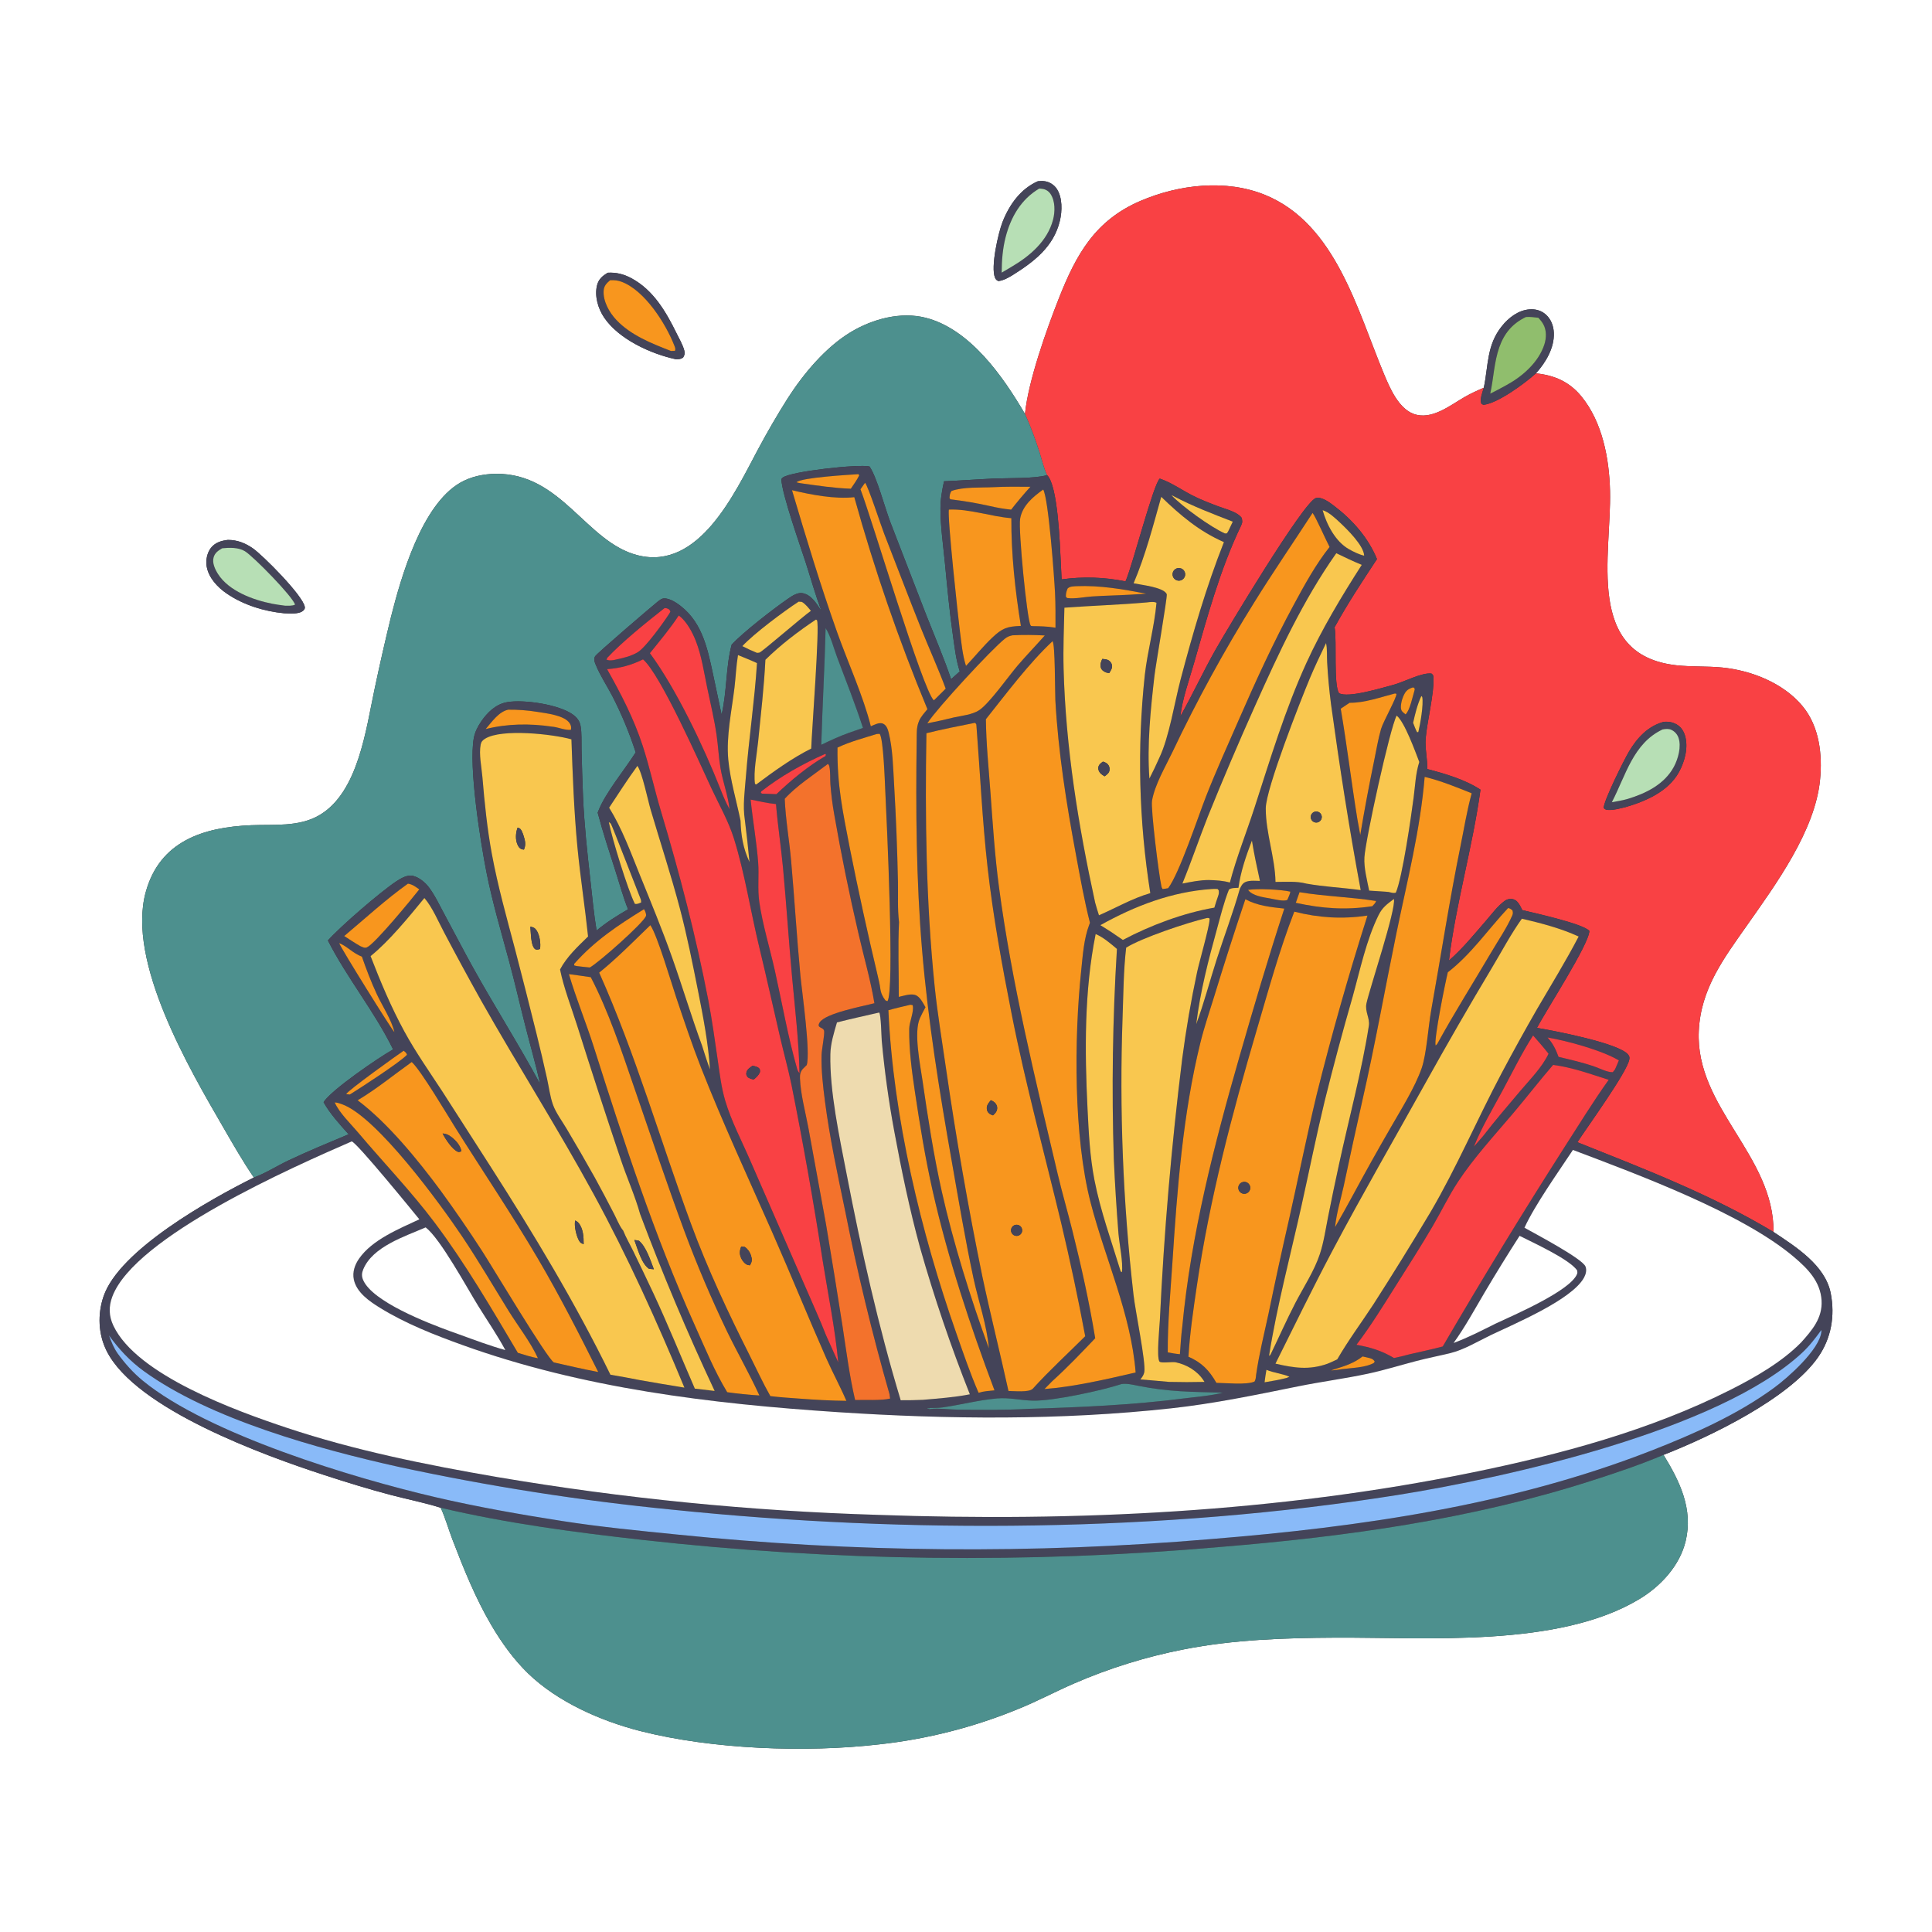
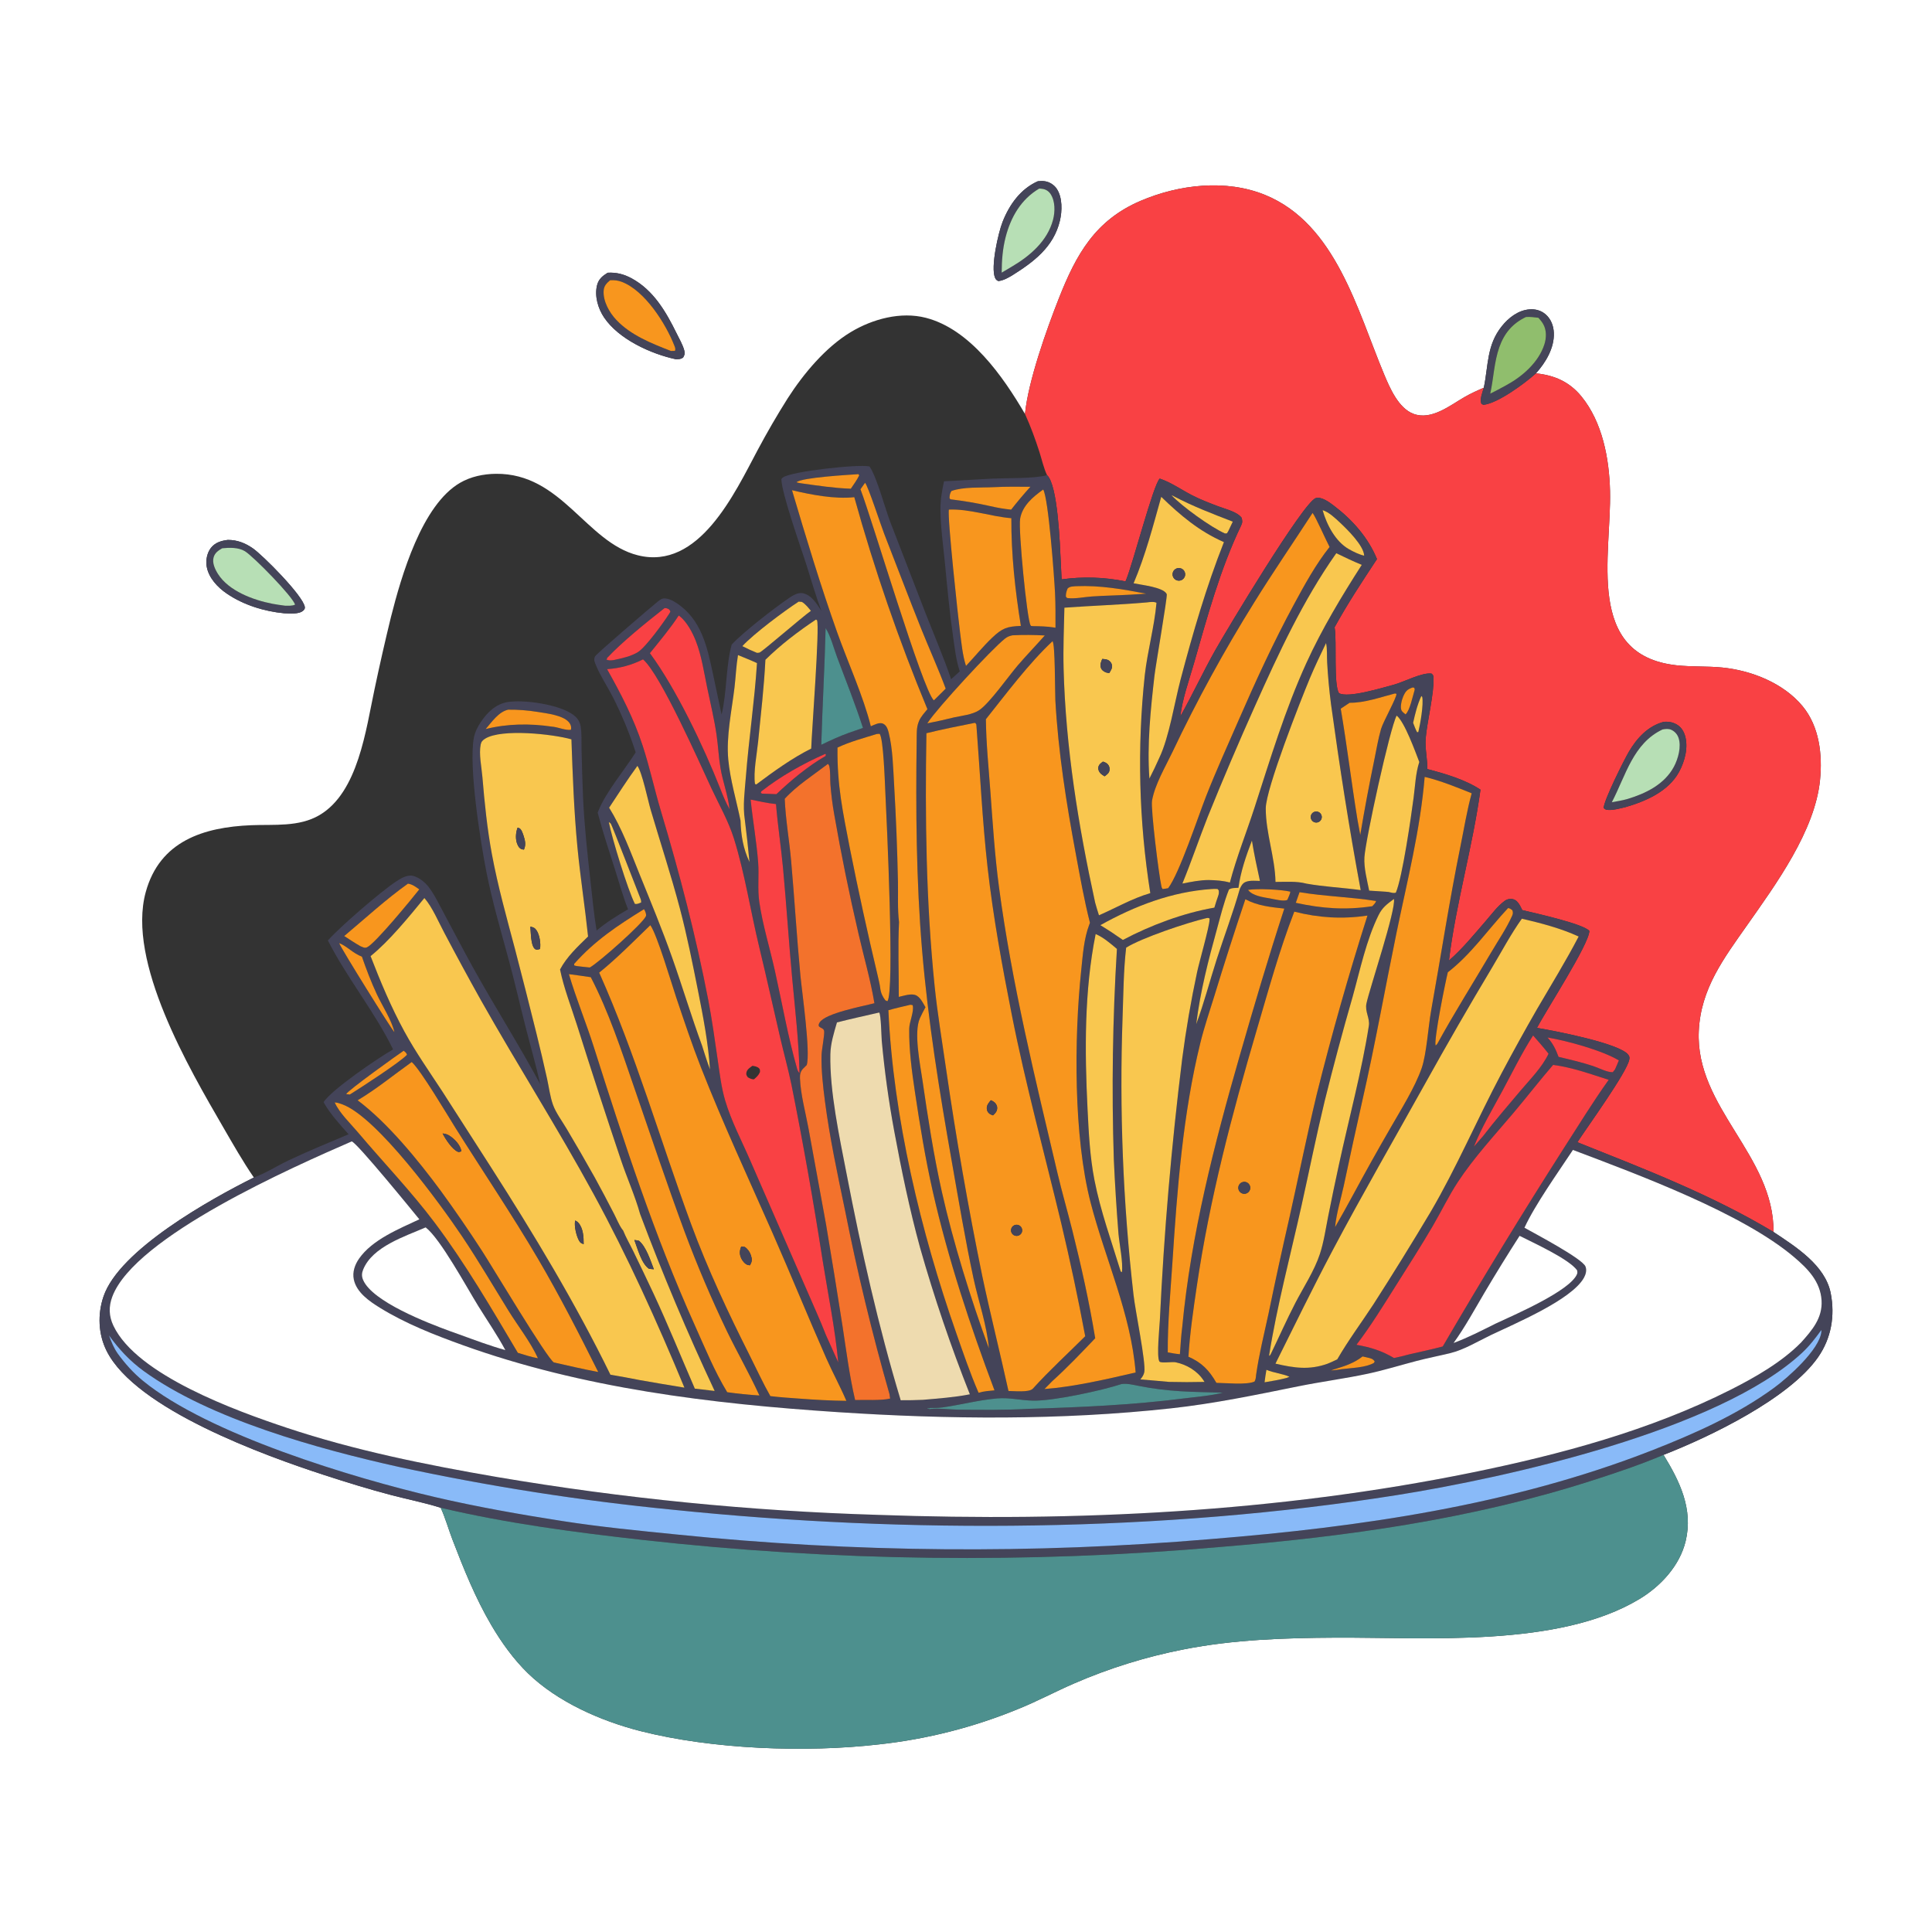
<svg xmlns="http://www.w3.org/2000/svg" width="1024" height="1024">
  <rect width="100%" height="100%" fill="#333333" stroke="none" />
  <path fill="white" d="M0 0L1024 0L1024 1024L0 1024L0 0ZM814.085 197.879C819.249 192.154 823.881 184.429 823.568 176.444C823.423 172.735 822.064 169.095 819.216 166.622C816.813 164.535 813.769 163.716 810.629 163.968C804.681 164.446 799.564 168.417 795.959 172.937C787.929 183.006 788.909 193.655 786.445 205.503C782.97 206.999 779.581 208.52 776.297 210.41C768.44 214.934 758.619 222.954 749.082 219.308C741.195 216.294 736.616 205.593 733.598 198.373C719.472 164.587 707.998 118.693 670.617 103.357C649.814 94.823 624.828 97.766 604.524 106.456C580.495 116.74 570.446 134.742 561.232 158.099C554.779 174.455 544.941 202.039 543.265 219.411C531.63 199.509 514.2 174.506 490.741 168.448C477.431 165.011 462.512 169.058 450.981 175.982C437.569 184.034 425.86 198.106 417.507 211.101C411.856 220.061 406.534 229.224 401.55 238.572C389.347 261.455 370.482 302.447 338.05 294.31C310.616 287.426 297.713 250.726 262.772 251.126C256.24 251.201 249.467 252.611 243.785 255.928C223.541 267.748 212.749 305.23 207.201 327.083C204.112 339.735 201.225 352.435 198.541 365.179C193.957 386.549 189.902 419.952 169.309 432.035C158.437 438.414 145.312 436.885 133.219 437.375C107.785 438.406 84.623 445.823 77.23 472.882C67.132 509.843 100.21 566.229 118.301 597.463C123.493 606.428 128.686 615.568 134.546 624.11C111.726 635.479 63.269 662.407 54.865 687.147C51.668 696.561 52.047 707.098 56.521 716.026C71.988 746.893 140.364 771.555 171.903 781.812C183.618 785.622 195.557 789.321 207.472 792.442C216.141 794.712 225.041 796.442 233.583 799.146C236.048 804.521 237.682 810.463 239.806 816.005C245.71 831.409 252.029 847.121 260.411 861.361C265.786 870.493 272.21 879.493 279.839 886.89C295.463 902.039 318.396 912.146 339.362 917.488C377.439 927.189 426.99 929.062 466.057 924.546C491.308 921.788 516.047 915.494 539.546 905.847C549.66 901.797 559.336 896.574 569.343 892.245C587.972 884.158 607.422 878.115 627.353 874.221C653.749 869.009 680.922 868.132 707.76 867.993C756.442 867.741 825.932 873.366 868.862 847.568C880.159 840.78 890.33 829.869 893.447 816.759C897.472 799.836 890.336 785.166 881.706 771.108C906.433 761.474 948.449 741.198 963.648 719.303C970.603 709.284 972.645 697.44 970.326 685.484C967.435 670.575 951.765 660.822 940.012 652.972C940.284 612.247 898.518 587.106 900.394 546.477C901.43 524.019 913.615 508.009 925.999 490.388C941.3 468.618 961.942 440.448 964.651 413.46C966.001 400.013 964.31 385.112 955.431 374.326C945.342 362.07 928.263 355.321 912.79 353.802C904.779 353.016 896.664 353.489 888.644 352.621C839.801 347.332 854.183 294.106 853.349 260.177C852.929 243.068 849.334 223.761 838.207 210.134C831.863 202.364 823.926 198.894 814.085 197.879ZM550.078 96.062C540.925 100.098 534.984 108.465 531.393 117.588C529.079 123.466 524.972 141.668 527.394 147.208C527.866 148.287 528.131 148.423 529.113 148.967C531.658 148.741 534.079 147.352 536.271 146.095C547.8 138.886 558.432 130.978 561.762 117.028C562.996 111.86 563.166 104.789 560.167 100.163C558.774 98.014 556.368 96.461 553.836 96.072C552.568 95.877 551.347 95.938 550.078 96.062ZM322.084 144.554C319.243 146.318 317.204 147.982 316.407 151.37C315.068 157.062 317.003 163.565 320.197 168.301C327.972 179.829 345.062 187.596 358.23 190.409C359.736 190.384 360.729 190.413 362.045 189.552C362.844 188.147 363.117 187.408 362.696 185.806C361.88 182.703 360.024 179.561 358.613 176.688C352.963 165.19 346.336 153.741 334.642 147.458C330.642 145.309 326.611 144.285 322.084 144.554ZM120.756 286.166C117.288 286.574 113.995 287.551 111.767 290.44C109.742 293.066 108.99 296.912 109.527 300.144C110.54 306.242 115.318 311.302 120.276 314.666C129.101 320.651 140.029 324.04 150.58 325.048C153.484 325.092 158.462 325.731 160.782 323.589C161.335 323.079 161.662 322.545 161.57 321.796C160.842 315.887 139.15 294.13 133.919 290.558C129.857 287.786 125.739 286.154 120.756 286.166Z" />
  <path fill="#444459" d="M536.271 146.095C534.079 147.352 531.658 148.741 529.113 148.967C528.131 148.423 527.866 148.287 527.394 147.208C524.972 141.668 529.079 123.466 531.393 117.588C534.984 108.465 540.925 100.098 550.078 96.062C551.347 95.938 552.568 95.877 553.836 96.072C556.368 96.461 558.774 98.014 560.167 100.163C563.166 104.789 562.996 111.86 561.762 117.028C558.432 130.978 547.8 138.886 536.271 146.095ZM550.775 99.966C541.169 105.639 535.741 115.064 533.005 125.669C531.401 131.886 530.937 138.105 530.915 144.505L536.215 141.365C545.841 135.738 555.179 127.75 558.127 116.507C559.243 112.254 559.345 106.649 556.82 102.827C555.851 101.361 554.397 100.398 552.657 100.131C551.645 99.976 551.745 100.006 550.775 99.966Z" />
  <path fill="#F94144" d="M786.445 205.503C785.697 208.055 784.159 211.628 785.243 214.145L786.38 214.553C793.993 213.682 808.271 203.141 814.085 197.879C823.926 198.894 831.863 202.364 838.207 210.134C849.334 223.761 852.929 243.068 853.349 260.177C854.183 294.106 839.801 347.332 888.644 352.621C896.664 353.489 904.779 353.016 912.79 353.802C928.263 355.321 945.342 362.07 955.431 374.326C964.31 385.112 966.001 400.013 964.651 413.46C961.942 440.448 941.3 468.618 925.999 490.388C913.615 508.009 901.43 524.019 900.394 546.477C898.518 587.106 940.284 612.247 940.012 652.972C907.018 633.151 871.617 619.612 836.048 605.399C841.357 597.226 862.339 568.32 863.546 561.597C863.753 560.444 863.704 559.959 862.983 559.012C858.369 552.956 823.663 546.301 814.631 544.801C819.458 535.504 842.245 500.485 842.401 493.406C839.097 489.553 812.693 483.801 806.839 482.375C806.226 481.075 805.6 479.79 804.749 478.624C803.815 477.345 802.588 476.532 800.955 476.454C799.675 476.392 798.549 476.737 797.513 477.492C793.701 480.27 790.665 484.482 787.582 488.031C781.307 495.255 775.204 502.826 767.963 509.104C771.703 478.618 780.552 448.927 784.689 418.536C776.476 413.138 765.962 410.107 756.494 407.613C756.607 402.163 755.202 396.726 755.642 391.348C756.365 382.521 760.252 367.023 759.771 359.221C759.692 357.935 759.645 357.796 758.716 357.004C753.634 356.316 743.972 361.55 738.571 362.964C732.675 364.508 714.45 370.158 709.727 367.398C706.793 363.419 708.55 339.702 707.459 333.129C707.424 332.919 707.383 332.71 707.344 332.5C714.226 319.955 721.967 308.251 729.829 296.324C725.141 284.848 716.665 275.354 706.87 267.943C704.588 266.217 700.44 263.11 697.416 263.999C690.924 265.906 649.762 334.607 644.151 344.56C637.643 356.106 632.088 368.143 625.597 379.682C626.71 370.227 630.218 360.642 632.839 351.509C639.908 326.867 646.673 301.776 657.79 278.591C658.541 277.025 658.601 276 658.016 274.33C655.537 271.191 649.447 269.792 645.724 268.377C640.981 266.575 636.101 264.723 631.598 262.386C626.082 259.524 620.582 255.624 614.685 253.665C611.264 256.837 600.445 298.904 596.817 307.468L596.524 308.152C585.384 305.866 573.935 305.506 562.673 307.087L562.22 297.605C561.783 288.982 560.733 257.046 554.944 251.819C553.173 248.084 552.194 243.552 550.927 239.593C548.722 232.706 546.266 226 543.265 219.411C544.941 202.039 554.779 174.455 561.232 158.099C570.446 134.742 580.495 116.74 604.524 106.456C624.828 97.766 649.814 94.823 670.617 103.357C707.998 118.693 719.472 164.587 733.598 198.373C736.616 205.593 741.195 216.294 749.082 219.308C758.619 222.954 768.44 214.934 776.297 210.41C779.581 208.52 782.97 206.999 786.445 205.503ZM881.95 382.558C873.519 384.719 867.628 391.163 863.333 398.45C860.825 402.703 850.011 424.287 849.988 428.223C850.797 429.165 851.422 429.235 852.624 429.295C855.409 429.433 858.657 428.434 861.385 427.846C872.208 424.711 884.258 419.54 889.917 409.159C892.969 403.562 894.942 396.147 893.096 389.905C892.315 387.264 890.802 385.075 888.33 383.783C886.259 382.701 884.25 382.428 881.95 382.558Z" />
  <path fill="#B7DFB5" d="M530.915 144.505C530.937 138.105 531.401 131.886 533.005 125.669C535.741 115.064 541.169 105.639 550.775 99.966C551.745 100.006 551.645 99.976 552.657 100.131C554.397 100.398 555.851 101.361 556.82 102.827C559.345 106.649 559.243 112.254 558.127 116.507C555.179 127.75 545.841 135.738 536.215 141.365L530.915 144.505Z" />
  <path fill="#444459" d="M358.23 190.409C345.062 187.596 327.972 179.829 320.197 168.301C317.003 163.565 315.068 157.062 316.407 151.37C317.204 147.982 319.243 146.318 322.084 144.554C326.611 144.285 330.642 145.309 334.642 147.458C346.336 153.741 352.963 165.19 358.613 176.688C360.024 179.561 361.88 182.703 362.696 185.806C363.117 187.408 362.844 188.147 362.045 189.552C360.729 190.413 359.736 190.384 358.23 190.409ZM323.363 148.538C321.504 150.117 320.115 151.49 319.945 154.045C319.572 159.655 322.959 165.648 326.685 169.586C334.367 177.706 345.38 182.047 355.588 186.013L357.713 185.971C358.193 184.906 357.792 184.145 357.384 183.099C352.841 171.451 341.724 153.99 329.564 149.392C327.436 148.588 325.619 148.411 323.363 148.538Z" />
  <path fill="#F8961E" d="M355.588 186.013C345.38 182.047 334.367 177.706 326.685 169.586C322.959 165.648 319.572 159.655 319.945 154.045C320.115 151.49 321.504 150.117 323.363 148.538C325.619 148.411 327.436 148.588 329.564 149.392C341.724 153.99 352.841 171.451 357.384 183.099C357.792 184.145 358.193 184.906 357.713 185.971L355.588 186.013Z" />
  <path fill="#444459" d="M814.085 197.879C808.271 203.141 793.993 213.682 786.38 214.553L785.243 214.145C784.159 211.628 785.697 208.055 786.445 205.503C788.909 193.655 787.929 183.006 795.959 172.937C799.564 168.417 804.681 164.446 810.629 163.968C813.769 163.716 816.813 164.535 819.216 166.622C822.064 169.095 823.423 172.735 823.568 176.444C823.881 184.429 819.249 192.154 814.085 197.879ZM808.774 168.02C801.64 171.436 797.286 176.64 794.666 184.042C791.878 191.919 791.646 200.518 789.857 208.65C792.699 207.196 795.562 205.776 798.33 204.187C806.857 199.578 815.495 192.081 818.555 182.541C819.67 179.066 819.78 174.96 817.904 171.717C817.201 170.503 816.326 169.459 815.386 168.426C813.178 168.176 810.997 167.838 808.774 168.02Z" />
-   <path fill="#4D908E" d="M134.546 624.11C128.686 615.568 123.493 606.428 118.301 597.463C100.21 566.229 67.132 509.843 77.23 472.882C84.623 445.823 107.785 438.406 133.219 437.375C145.312 436.885 158.437 438.414 169.309 432.035C189.902 419.952 193.957 386.549 198.541 365.179C201.225 352.435 204.112 339.735 207.201 327.083C212.749 305.23 223.541 267.748 243.785 255.928C249.467 252.611 256.24 251.201 262.772 251.126C297.713 250.726 310.616 287.426 338.05 294.31C370.482 302.447 389.347 261.455 401.55 238.572C406.534 229.224 411.856 220.061 417.507 211.101C425.86 198.106 437.569 184.034 450.981 175.982C462.512 169.058 477.431 165.011 490.741 168.448C514.2 174.506 531.63 199.509 543.265 219.411C546.266 226 548.722 232.706 550.927 239.593C552.194 243.552 553.173 248.084 554.944 251.819C548.801 253.741 533.802 253.319 526.444 253.658C517.747 254.058 509.057 254.729 500.36 255.085C499.269 260.017 498.446 264.727 498.461 269.791C498.489 279.374 499.947 289.228 500.863 298.78C502.105 311.734 503.31 324.652 505.169 337.54C506.047 343.633 506.758 349.99 508.694 355.85L504.109 359.988C500.182 348.439 495.406 337.341 490.944 326.002L471.863 276.656C469.009 269.192 464.688 252.654 460.858 247.243C455.276 245.87 419.028 249.834 414.884 253.124C414.403 253.506 414.409 253.568 414.135 254.019C414.454 261.963 424.12 289.149 427.034 298.154C429.781 306.643 432.178 315.435 435.373 323.756C432.874 320.098 430.268 315.456 425.588 314.426C422.794 313.811 419.81 315.861 417.594 317.389C410.082 322.569 393.765 335.172 387.798 341.671C384.669 353.245 385.338 366.554 382.462 378.763L377.913 357.313C374.815 342.772 371.804 328.26 358.385 319.489C356.602 318.324 353.719 316.896 351.497 317.205C350.523 317.341 349.434 318.211 348.689 318.807C345.399 321.437 316.048 346.543 315.374 347.916C314.574 349.546 315.122 350.761 315.764 352.339C318.14 358.18 321.807 363.624 324.706 369.229C329.559 378.734 333.648 388.609 336.934 398.762C331.029 408.09 320.969 420.062 317.163 429.761L316.922 430.365L316.782 430.729C319.577 441.334 323.065 451.825 326.403 462.271C328.485 468.785 330.329 475.621 332.883 481.954C327.039 485.349 321.405 488.843 316.204 493.193C314.742 484.463 313.943 475.587 312.947 466.792C311.275 452.028 309.692 437.355 309.02 422.5C308.673 413.972 308.408 405.441 308.224 396.907C308.123 393.046 308.403 388.617 307.733 384.842C307.27 382.232 305.884 380.394 303.79 378.836C296.429 373.361 277.613 370.643 268.866 372.142C262.79 373.183 258.306 377.59 254.959 382.511C253.199 385.099 251.724 388.003 251.145 391.098C248.313 406.234 254.671 446.385 257.891 462.582C261.061 478.525 265.657 493.937 269.877 509.608C272.927 520.934 275.549 532.42 278.445 543.793C281.054 554.035 283.996 564.278 286.319 574.58C274.986 553.6 262.181 533.52 250.619 512.664C245.426 503.297 240.533 493.764 235.431 484.347C232.911 479.695 230.492 474.472 227.288 470.248C225.327 467.662 222.167 465.058 218.966 464.241C215.897 463.457 212.357 465.596 209.916 467.222C201.47 472.848 180.372 491.062 173.794 498.465C183.984 518.486 198.429 535.963 208.358 556.213C200.91 560.378 175.333 577.831 171.51 584.195C174.881 590.263 180.142 596.022 184.778 601.195C174.06 605.691 163.234 610.155 152.732 615.139C146.767 617.971 140.688 621.892 134.546 624.11Z" />
  <path fill="#90BE6D" d="M789.857 208.65C791.646 200.518 791.878 191.919 794.666 184.042C797.286 176.64 801.64 171.436 808.774 168.02C810.997 167.838 813.178 168.176 815.386 168.426C816.326 169.459 817.201 170.503 817.904 171.717C819.78 174.96 819.67 179.066 818.555 182.541C815.495 192.081 806.857 199.578 798.33 204.187C795.562 205.776 792.699 207.196 789.857 208.65Z" />
  <path fill="#444459" d="M500.36 255.085C509.057 254.729 517.747 254.058 526.444 253.658C533.802 253.319 548.801 253.741 554.944 251.819C560.733 257.046 561.783 288.982 562.22 297.605L562.673 307.087C573.935 305.506 585.384 305.866 596.524 308.152L596.817 307.468C600.445 298.904 611.264 256.837 614.685 253.665C620.582 255.624 626.082 259.524 631.598 262.386C636.101 264.723 640.981 266.575 645.724 268.377C649.447 269.792 655.537 271.191 658.016 274.33C658.601 276 658.541 277.025 657.79 278.591C646.673 301.776 639.908 326.867 632.839 351.509C630.218 360.642 626.71 370.227 625.597 379.682C632.088 368.143 637.643 356.106 644.151 344.56C649.762 334.607 690.924 265.906 697.416 263.999C700.44 263.11 704.588 266.217 706.87 267.943C716.665 275.354 725.141 284.848 729.829 296.324C721.967 308.251 714.226 319.955 707.344 332.5C707.383 332.71 707.424 332.919 707.459 333.129C708.55 339.702 706.793 363.419 709.727 367.398C714.45 370.158 732.675 364.508 738.571 362.964C743.972 361.55 753.634 356.316 758.716 357.004C759.645 357.796 759.692 357.935 759.771 359.221C760.252 367.023 756.365 382.521 755.642 391.348C755.202 396.726 756.607 402.163 756.494 407.613C765.962 410.107 776.476 413.138 784.689 418.536C780.552 448.927 771.703 478.618 767.963 509.104C775.204 502.826 781.307 495.255 787.582 488.031C790.665 484.482 793.701 480.27 797.513 477.492C798.549 476.737 799.675 476.392 800.955 476.454C802.588 476.532 803.815 477.345 804.749 478.624C805.6 479.79 806.226 481.075 806.839 482.375C812.693 483.801 839.097 489.553 842.401 493.406C842.245 500.485 819.458 535.504 814.631 544.801C823.663 546.301 858.369 552.956 862.983 559.012C863.704 559.959 863.753 560.444 863.546 561.597C862.339 568.32 841.357 597.226 836.048 605.399C871.617 619.612 907.018 633.151 940.012 652.972C951.765 660.822 967.435 670.575 970.326 685.484C972.645 697.44 970.603 709.284 963.648 719.303C948.449 741.198 906.433 761.474 881.706 771.108C869.184 776.403 856.324 780.703 843.386 784.856C779.695 805.301 713.254 814.487 646.776 819.918C544.726 828.83 442.042 827.564 340.243 816.14C304.695 812.177 268.426 807.375 233.583 799.146C225.041 796.442 216.141 794.712 207.472 792.442C195.557 789.321 183.618 785.622 171.903 781.812C140.364 771.555 71.988 746.893 56.521 716.026C52.047 707.098 51.668 696.561 54.865 687.147C63.269 662.407 111.726 635.479 134.546 624.11C140.688 621.892 146.767 617.971 152.732 615.139C163.234 610.155 174.06 605.691 184.778 601.195C180.142 596.022 174.881 590.263 171.51 584.195C175.333 577.831 200.91 560.378 208.358 556.213C198.429 535.963 183.984 518.486 173.794 498.465C180.372 491.062 201.47 472.848 209.916 467.222C212.357 465.596 215.897 463.457 218.966 464.241C222.167 465.058 225.327 467.662 227.288 470.248C230.492 474.472 232.911 479.695 235.431 484.347C240.533 493.764 245.426 503.297 250.619 512.664C262.181 533.52 274.986 553.6 286.319 574.58C283.996 564.278 281.054 554.035 278.445 543.793C275.549 532.42 272.927 520.934 269.877 509.608C265.657 493.937 261.061 478.525 257.891 462.582C254.671 446.385 248.313 406.234 251.145 391.098C251.724 388.003 253.199 385.099 254.959 382.511C258.306 377.59 262.79 373.183 268.866 372.142C277.613 370.643 296.429 373.361 303.79 378.836C305.884 380.394 307.27 382.232 307.733 384.842C308.403 388.617 308.123 393.046 308.224 396.907C308.408 405.441 308.673 413.972 309.02 422.5C309.692 437.355 311.275 452.028 312.947 466.792C313.943 475.587 314.742 484.463 316.204 493.193C321.405 488.843 327.039 485.349 332.883 481.954C330.329 475.621 328.485 468.785 326.403 462.271C323.065 451.825 319.577 441.334 316.782 430.729L316.922 430.365L317.163 429.761C320.969 420.062 331.029 408.09 336.934 398.762C333.648 388.609 329.559 378.734 324.706 369.229C321.807 363.624 318.14 358.18 315.764 352.339C315.122 350.761 314.574 349.546 315.374 347.916C316.048 346.543 345.399 321.437 348.689 318.807C349.434 318.211 350.523 317.341 351.497 317.205C353.719 316.896 356.602 318.324 358.385 319.489C371.804 328.26 374.815 342.772 377.913 357.313L382.462 378.763C385.338 366.554 384.669 353.245 387.798 341.671C393.765 335.172 410.082 322.569 417.594 317.389C419.81 315.861 422.794 313.811 425.588 314.426C430.268 315.456 432.874 320.098 435.373 323.756C432.178 315.435 429.781 306.643 427.034 298.154C424.12 289.149 414.454 261.963 414.135 254.019C414.409 253.568 414.403 253.506 414.884 253.124C419.028 249.834 455.276 245.87 460.858 247.243C464.688 252.654 469.009 269.192 471.863 276.656L490.944 326.002C495.406 337.341 500.182 348.439 504.109 359.988L508.694 355.85C506.758 349.99 506.047 343.633 505.169 337.54C503.31 324.652 502.105 311.734 500.863 298.78C499.947 289.228 498.489 279.374 498.461 269.791C498.446 264.727 499.269 260.017 500.36 255.085ZM485.859 392.115C485.912 388.97 485.714 385.635 486.901 382.677C486.98 382.48 487.05 382.278 487.133 382.082C488.091 379.818 490.004 377.788 491.553 375.893C476.354 339.26 463.411 301.731 452.796 263.517C442.464 264.647 429.894 262.228 419.779 259.818C427.283 285.102 434.862 310.243 443.7 335.103C449.255 350.728 457.668 369.224 461.551 384.938C463.39 384.181 466.065 382.676 468.028 383.557C469.833 384.369 470.54 386.418 470.988 388.18C473.198 396.884 473.359 406.976 473.902 415.93C474.899 433.029 475.577 450.145 475.935 467.269C476.085 474.213 475.628 481.859 476.509 488.711C475.838 501.807 476.446 515.243 476.368 528.379C478.832 527.827 482.471 526.577 484.93 527.312C487.645 528.123 489.15 531.584 490.519 533.846C489.488 535.755 488.469 537.692 487.572 539.667C484.18 547.137 487.731 564.332 488.914 572.503C491.772 592.238 494.838 612.177 499.195 631.638C505.184 658.391 514.669 688.906 524.125 714.64C523.09 702.35 518.605 689.775 516.008 677.692C511.587 657.12 508.12 636.314 504.462 615.598C497.904 578.463 491.886 541.133 488.72 503.536C485.609 466.597 485.35 429.165 485.859 392.115ZM391.152 347.203C390.194 352.843 389.982 358.669 389.305 364.359C387.841 376.674 384.842 390.269 386.005 402.613C387.02 413.395 390.331 424.335 392.5 434.954C392.762 442.952 393.854 449.586 397.244 456.896C396.538 449.416 395.715 441.948 394.775 434.493C393.609 427.066 394.746 419.189 395.326 411.751C396.897 391.626 399.927 371.591 401.22 351.466C397.945 349.907 394.501 348.603 391.152 347.203ZM656.407 470.553C654.785 470.651 652.728 470.52 651.376 471.472C648.705 478.129 646.987 485.271 645.073 492.187C640.489 508.755 636.114 525.723 634.022 542.817C638.184 531.65 641.226 519.827 644.883 508.469C648.887 496.03 653.61 483.612 657.16 471.051C657.666 470.032 658.175 468.9 659.056 468.146C661.158 466.346 665.191 466.892 667.792 466.905C666.228 459.79 664.695 452.701 663.544 445.505C660.456 453.622 657.558 461.91 656.407 470.553ZM339.28 643.474C336.565 633.756 332.342 624.423 329.126 614.855C321.166 591.188 313.431 567.446 305.922 543.632C302.818 533.801 298.906 523.955 296.838 513.854C300.454 507.013 306.214 501.718 311.689 496.364C310.031 480.584 307.574 464.886 306.055 449.094C304.222 430.035 303.538 410.989 302.865 391.865C293.27 389.125 265.936 386.044 257.134 391.51C255.835 392.317 255.087 393.076 254.776 394.601C253.743 399.672 255.252 406.648 255.688 411.879C256.83 425.578 258.209 439.212 260.719 452.74C263.865 469.698 268.523 486.303 272.943 502.958C276.817 517.819 280.6 532.702 284.292 547.609C286.278 555.625 288.166 563.666 289.957 571.729C290.939 576.206 291.567 581.304 293.117 585.605C294.652 589.865 297.978 594.283 300.302 598.232C305.407 606.804 310.397 615.442 315.271 624.147C318.728 630.46 322.1 636.819 325.386 643.223C326.754 645.849 328.014 649.044 329.676 651.435C329.858 651.697 330.073 651.934 330.271 652.184C331.748 655.876 333.858 659.483 335.602 663.068C339.221 670.513 342.792 677.981 346.313 685.472C354.055 702.078 360.978 719.184 368.27 736.003L378.787 737.235C364.362 706.525 351.182 675.246 339.28 643.474ZM455.037 251.315C449.892 251.664 424.785 253.067 422.14 255.623C423.013 255.885 423.813 256.068 424.717 256.176C433.389 257.387 442.198 258.734 450.96 259.032C452.508 256.739 454.145 254.484 455.387 252.006L455.037 251.315ZM458.492 255.883L456.07 259.328C462.331 275.644 488.965 365.562 494.948 371.208C495.779 370.42 496.616 369.644 497.403 368.813L501.246 364.997C497.271 354.297 492.522 343.891 488.272 333.298C481.57 316.595 475.227 299.732 468.663 282.972C466.809 278.239 460.219 257.85 458.492 255.883ZM526.565 258.216C519.829 258.554 510.499 257.96 504.275 260.245C503.453 261.593 503.374 262.376 503.264 263.903L503.681 264.63C510.773 265.499 517.674 266.626 524.637 268.212C528.395 269.075 532.089 269.75 535.93 270.129C539.191 265.926 542.569 261.957 546.127 258.002C539.605 257.97 533.081 257.866 526.565 258.216ZM552.924 259.472C547.484 263.315 541.819 268.077 540.677 275.032C539.707 280.937 544.31 328.25 546.201 331.381C546.287 331.523 546.404 331.642 546.505 331.772L547.375 331.864C551.213 331.915 554.917 331.978 558.712 332.59L559.433 332.702C559.445 326.59 559.488 320.468 559.191 314.362C558.803 306.39 555.725 264.134 552.924 259.472ZM620.934 262.518C626.626 268.486 641.631 279.363 649.258 282.749L650.285 282.679L650.957 281.638L653.401 276.488C642.802 272.389 632.121 268.31 622.056 262.994C621.394 262.644 621.684 262.777 620.934 262.518ZM615.482 263.329C611.148 278.779 607.113 294.361 600.825 309.158C604.659 309.973 616.069 311.169 618.203 314.557C618.288 314.692 618.375 314.833 618.41 314.989C618.768 316.563 612.513 352.735 611.905 358.047C609.871 375.821 607.891 394.762 609.21 412.663C611.074 409.036 612.83 405.356 614.477 401.626C619.718 390.63 622.514 372.342 625.767 360.034C632.287 335.368 639.329 311.067 648.705 287.324C635.585 281.6 625.638 273.154 615.482 263.329ZM502.951 270.087C501.941 273.21 507.962 328.391 508.8 334.792C509.577 340.727 510.153 347.239 511.994 352.944C516.652 348.019 520.972 342.656 525.879 337.989C531.281 332.879 533.737 332.037 541.085 331.742C538.058 313.071 535.933 293.589 536.035 274.658C524.972 273.745 514.01 269.654 502.951 270.087ZM701.016 270.412C703.195 278.115 707.793 287.01 714.948 291.076C717.319 292.423 720.377 293.929 723.035 294.52C722.863 289.21 714.003 280.526 710.297 277.059C707.822 274.745 704.3 271.354 701.016 270.412ZM695.698 271.856C685.453 287.622 674.758 303.199 664.846 319.165C648.857 344.801 634.353 371.332 621.404 398.629C617.64 406.508 612.107 415.778 610.6 424.362C609.851 428.631 614.198 463.702 615.56 469.723C615.766 470.632 615.697 470.355 616.209 471.217C617.191 471.083 618.167 470.961 619.139 470.761C625.147 462.853 634.998 432.864 639.304 421.905C644.63 408.353 650.657 395.093 656.479 381.749C665.596 360.851 675.016 340.3 685.885 320.235C691.498 309.871 697.357 299.148 704.704 289.899C702.628 286.006 697.594 274.408 695.698 271.856ZM708.261 293.215C690.678 318.098 677.707 346.198 665.298 373.896C656.528 393.441 648.126 413.15 640.096 433.011C635.499 444.716 631.453 456.677 626.686 468.305C631.309 467.422 635.949 466.428 640.677 466.434C644.465 466.526 648.185 466.739 651.856 467.769C655.417 454.28 660.598 441.396 664.892 428.145C673.221 402.447 681.188 375.983 692.418 351.382C700.645 333.358 711.087 316.038 721.768 299.383C717.17 297.494 712.723 295.398 708.261 293.215ZM570.337 310.694C568.739 310.842 567.096 310.74 565.869 311.9C565.184 313.482 564.958 314.432 564.919 316.154C565.301 316.644 565.319 316.947 565.968 317.014C570.128 317.449 574.632 316.41 578.824 316.13C585.659 315.673 592.532 315.578 599.377 315.178L607.485 314.66C594.947 312.261 583.187 310.186 570.337 310.694ZM423.3 318.889C415.598 323.882 399.524 335.878 393.458 342.461C396 343.792 398.546 344.947 401.204 346.027C401.682 345.962 402.195 346.025 402.638 345.834C404.384 345.082 425.154 327.041 429.8 323.748C428.315 322.001 426.984 320.18 424.977 319.014L423.3 318.889ZM607.864 319.292C593.331 320.563 578.709 321.023 564.152 322.09C563.915 332.813 563.449 343.66 563.732 354.379C564.837 396.241 571.534 437.562 580.449 478.4C581.105 480.642 581.716 482.911 582.475 485.121C591.71 481.09 599.876 476.262 609.683 473.381C603.626 435.141 602.645 396.268 606.768 357.772C608.225 344.946 611.827 332.276 612.967 319.485C611.575 318.749 609.434 319.108 607.864 319.292ZM352.174 322.336C342.51 329.934 329.754 340.177 321.502 349.028L321.907 349.29L321.28 349.449C322.359 350.221 323.811 350.033 325.118 349.885C329.396 348.963 334.394 347.944 338.147 345.605C342.288 343.024 351.689 329.964 354.627 325.404C355.016 324.8 355.066 324.664 355.34 324.096C354.834 323.01 354.482 322.74 353.24 322.375C352.871 322.266 352.541 322.312 352.174 322.336ZM359.739 326.226C355.142 333.229 349.705 339.68 344.454 346.199C358.388 365.057 372.973 395.774 381.697 417.877C383.177 421.698 384.689 425.336 386.683 428.923C385.845 421.378 383.094 414.401 381.855 406.962C380.895 401.19 380.642 395.303 379.798 389.51C378.583 381.165 376.569 372.834 374.848 364.576C373.127 356.321 371.865 347.494 368.766 339.625C367.001 335.145 364.027 329.568 360.186 326.533C360.044 326.421 359.888 326.328 359.739 326.226ZM432.483 328.375C423.044 334.663 413.772 341.721 405.68 349.694C404.96 364.199 403.268 378.648 401.824 393.095C401.165 399.683 399.242 409.139 400.16 415.505L400.814 415.795C409.981 408.946 419.709 401.881 429.961 396.759C430.215 388.266 434.565 331.973 433.028 328.712L432.483 328.375ZM437.593 332.912C437.094 353.543 435.886 374.14 435.292 394.76C440.083 392.458 444.881 390.216 449.895 388.426L457.405 385.816C453.279 373.112 448.365 360.764 443.669 348.271C441.875 343.499 440.329 337.189 437.593 332.912ZM536.651 336.724C535.02 337.067 533.936 337.464 532.618 338.507C525.483 344.148 496.831 375.235 491.815 382.905C491.713 383.06 491.617 383.22 491.519 383.378C496.289 382.45 501.033 381.394 505.747 380.214C509.866 379.342 515.349 378.758 518.891 376.474C524.326 372.97 534.691 358.194 539.436 352.676C544.084 347.27 549.044 342.153 553.762 336.815C548.064 336.476 542.352 336.446 536.651 336.724ZM557.854 339.861C545.191 351.706 533.383 367.614 522.54 381.2C522.678 394.138 524.017 407.167 524.966 420.074C526.194 436.787 527.268 453.546 529.481 470.165C536.295 521.34 548.668 571.698 560.516 621.881C562.92 632.062 565.847 642.115 568.389 652.262C573.082 670.997 577.35 690.226 580.484 709.295C573.068 717.089 565.652 724.87 557.665 732.09L553.592 736.222C568.905 735.081 586.799 730.97 601.914 727.434C599.43 696.379 585.82 667.383 578.067 637.468C568.996 602.468 569.266 550.432 573.069 514.262C573.915 506.212 574.449 497.616 577.357 490.015C577.474 489.707 577.585 489.398 577.699 489.089C574.641 477.123 572.485 464.833 570.218 452.691C565.195 425.783 560.872 398.447 559.358 371.098C559.118 366.756 559.312 341.268 557.854 339.861ZM702.827 340.847C699.894 346.976 696.93 353.099 694.308 359.369C689.388 371.13 670.905 418.116 670.881 428.446C670.85 441.512 675.808 454.44 676.036 467.433C681.385 467.453 687.261 466.936 692.453 468.345C701.93 470.043 711.655 470.456 721.199 471.773C715.108 439.176 709.984 406.119 705.469 373.266C704.517 365.944 703.835 358.589 703.425 351.217C703.217 347.97 703.544 343.937 702.827 340.847ZM340.82 349.478C334.716 352.536 328.572 354.189 321.758 354.662C329.149 367.788 335.877 380.74 340.581 395.092C344.329 406.526 346.866 418.412 350.322 429.957C360.234 463.064 368.839 496.042 375.382 530.002C377.417 540.564 378.854 551.202 380.407 561.842C381.454 569.02 382.3 576.36 384.361 583.33C387.624 594.36 393.324 605.038 397.864 615.612L427.659 683.899C431.023 691.78 434.687 699.637 437.771 707.627L444.294 722.139C442.601 704.06 438.861 685.907 436.005 667.956C431.176 636.858 425.677 605.869 419.513 575.008C417.756 566.606 415.473 558.347 413.525 549.993C409.782 533.935 406.26 517.86 402.376 501.827C397.767 482.794 394.846 463.231 389.02 444.517C386.123 435.21 381.127 426.546 377.02 417.725C370.997 404.789 350.084 357.412 340.82 349.478ZM748.732 364.367C745.756 365.472 745.006 366.296 743.72 369.171C742.986 370.811 741.928 374.851 742.859 376.597C743.268 377.364 744.3 378.086 744.97 378.634C747.301 376.553 748.836 368.701 749.834 365.508L749.606 364.535L748.732 364.367ZM739.339 367.555C731.668 369.546 723.266 372.575 715.319 372.486L710.614 375.609C713.946 395.162 716.294 414.833 719.474 434.39C719.95 437.11 720.447 439.825 720.966 442.537C723.174 429.289 725.644 416.086 728.373 402.936C729.503 397.484 730.421 391.771 731.967 386.427C733.122 382.431 740.428 369.569 740.143 367.735L739.339 367.555ZM753.348 368.894C751.228 373.44 750.07 378.235 748.984 383.112C749.632 384.793 750.222 386.53 751.106 388.102L751.746 387.981C752.771 383.751 754.593 373.426 753.818 369.428L753.348 368.894ZM269.335 376.151C264.292 377.258 260.64 382.674 257.428 386.414C268.977 383.521 280.849 383.403 292.618 385.136L293.236 385.206C296.091 385.552 299.905 387.221 302.624 386.791C302.849 385.565 302.711 384.598 302.036 383.483C299.375 379.09 289.507 378.08 284.892 377.322C279.693 376.467 274.598 376.107 269.335 376.151ZM740.248 379.278C736.631 386.148 723.778 444.937 723.171 454.333C722.807 459.96 724.596 466.523 725.682 472.044C729.091 472.257 732.498 472.493 735.904 472.75C737.26 473.032 738.495 473.55 739.827 473.121C743.344 464.964 747.924 432.735 749.238 422.821C750.068 416.559 750.296 409.888 752.253 403.863C750.161 398.481 744.47 382.568 740.248 379.278ZM516.552 383.143C508.035 384.858 499.455 386.527 491.023 388.621C490.248 433.369 490.813 477.959 495.358 522.527C496.852 537.175 499.306 551.665 501.393 566.231C506.741 603.145 513.161 639.895 520.644 676.436C524.956 696.766 530.055 716.947 534.509 737.253C537.641 737.26 545.289 738.119 547.371 736.08C556.131 726.398 565.924 717.446 575.187 708.226C571.443 688.235 567.221 668.337 562.525 648.548C553.68 611.646 543.62 575.037 536.261 537.777C531.163 511.97 526.393 485.955 523.448 459.807C520.643 434.901 519.487 409.901 517.554 384.928C517.458 383.688 517.65 384.263 516.959 383.203L516.552 383.143ZM464.733 389.027C457.811 391.164 450.443 393.125 443.886 396.236C443.667 416.559 446.707 430.148 450.459 449.714C454.924 472.127 459.804 494.456 465.094 516.688C465.648 519.13 466.274 521.569 466.59 524.053C466.885 526.378 467.86 528.41 469.306 530.227L470.331 530.651C474.289 526.286 469.967 434.284 469.205 418.927C469.004 414.885 468.232 390.996 466.193 388.948L464.733 389.027ZM437.474 399.541C425.661 404.717 413.597 411.495 403.458 419.49L403.235 420.273L403.949 420.645L411.514 420.924C419.156 413.634 428.406 405.962 437.541 400.71L437.733 399.927L437.474 399.541ZM438.818 404.881C431.249 410.694 422.35 416.312 415.927 423.366C416.355 434.315 418.345 445.298 419.314 456.227C421.112 476.511 422.315 496.844 424.239 517.118C425.06 525.775 429.654 557.643 427.585 564.5L426.934 565.131L425.74 566.316C424.288 567.768 423.924 569.468 423.998 571.458C424.318 580.051 426.908 589.417 428.488 597.926L437.83 649.02C440.845 666.95 443.753 684.897 446.554 702.862C448.544 715.932 450.217 729.15 453.231 742.036C458.218 741.873 467.322 742.419 471.785 741.256C471.673 740.468 471.591 739.662 471.437 738.882C462.242 706.763 454.385 674.275 447.885 641.503C443.906 622.368 439.755 603.057 437.242 583.668C436.186 575.525 435.223 567.241 435.457 559.02C435.538 556.17 437.098 548.536 436.81 546.482C436.49 544.192 432.543 545.123 434.392 541.986C437.328 537.005 457.344 533.35 463.458 531.73C461.416 519.352 457.873 507.296 455.071 495.077C450.157 474.028 445.844 452.842 442.137 431.546C441.211 426.314 440.544 421.039 440.137 415.741C439.914 412.743 440.211 408.833 439.516 405.957C439.418 405.551 439.13 405.154 438.818 404.881ZM337.844 405.923C332.586 413.114 327.781 420.671 322.852 428.091C329.672 439.061 334.303 451.804 339.146 463.763C345.049 478.34 351.022 492.754 356.272 507.592C361.742 523.049 366.452 538.795 372.093 554.186C373.443 558.411 374.738 562.661 376.31 566.809C375.423 553.003 372.705 538.93 370.011 525.377C367.091 510.696 364.169 495.969 360.347 481.494C355.715 463.954 350.044 446.732 344.911 429.339C343.361 424.085 340.4 409.488 337.844 405.923ZM755.106 411.764C752.762 440.011 745.871 466.758 740.184 494.398C734.074 524.089 728.795 553.898 722.046 583.471C718.674 598.478 715.394 613.505 712.207 628.552C710.662 635.682 708.28 643.155 707.633 650.394C710.814 644.852 713.926 639.272 716.971 633.655C723.485 621.564 730.182 609.573 737.06 597.685C742.536 588.111 749.93 576.437 753.524 566.121C756.095 558.742 757.027 544.024 758.536 535.611C763.739 506.622 768.167 477.522 774.054 448.649C775.957 439.318 777.498 429.649 780.025 420.47C772.091 417.246 763.432 413.746 755.106 411.764ZM397.844 423.782C398.977 434.911 400.98 445.918 401.832 457.091C402.36 464.01 401.439 471.124 402.431 477.987C404.187 490.143 407.964 502.273 410.651 514.277C414.52 531.555 417.599 549.388 422.458 566.409C422.741 567.398 423.075 568.031 423.752 568.79C423.432 552.042 421.408 535.051 419.864 518.37C418.064 498.929 416.832 479.442 415.016 460.009C413.961 448.725 412.204 437.443 411.298 426.167C406.745 425.711 402.313 424.726 397.844 423.782ZM322.689 435.747C324.383 444.396 332.62 471.331 336.49 479.053C337.712 479.347 338.706 478.777 339.819 478.327C339.85 477.656 339.804 477.136 339.555 476.506C338.08 472.762 324.266 437.135 323.771 436.585C323.28 436.04 323.233 436.059 322.689 435.747ZM216.227 468.352C204.417 476.761 193.551 486.814 182.443 496.117C185.249 497.914 188.034 499.796 190.927 501.448C192.204 501.952 193.192 502.702 194.554 502.078C198.823 500.125 218.158 476.568 222.219 471.405C220.317 470.031 218.62 468.704 216.227 468.352ZM642.113 471.212C621.086 472.618 601.469 480.155 583.212 490.358C586.082 492.16 588.998 493.913 591.753 495.888L595.146 498.197C609.747 490.429 627.337 483.862 643.644 481.064C644.263 479.019 644.867 476.987 645.609 474.983C646.037 473.83 646.086 473.129 645.961 471.913L645.32 471.188C644.226 471.128 643.205 471.108 642.113 471.212ZM661.499 471.656C663.71 474.814 669.596 475.568 673.215 476.206C675.308 476.575 680.433 477.928 682.245 476.982L682.492 476.57C682.889 475.527 683.868 473.646 683.877 472.589C679.192 471.458 666.414 470.849 661.499 471.656ZM688.78 472.88L686.799 478.509C700.76 481.566 713.173 482.447 727.353 480.312C728.095 479.47 729.083 478.647 729.35 477.547C715.926 475.415 702.189 475.107 688.78 472.88ZM224.932 475.96C216.801 485.892 206.282 498.819 196.409 506.766C201.706 520.437 207.294 533.802 214.316 546.688C220.321 557.709 227.632 568.076 234.494 578.574L260.141 618.526C283.005 654.249 304.892 690.487 323.538 728.631C328.837 729.516 334.122 730.483 339.39 731.531C347.17 732.904 354.959 734.221 362.757 735.482C348.267 700.547 332.764 666.186 314.669 632.946C295.659 598.026 274.273 564.504 254.757 529.888C248.214 518.177 241.815 506.387 235.559 494.521C232.42 488.666 229.239 480.937 224.932 475.96ZM738.812 476.465C735.191 479.181 732.714 480.897 730.684 485.004C724.177 498.175 720.871 514.115 716.935 528.268C711.663 546.559 706.732 564.947 702.143 583.422C697.682 601.848 693.954 620.452 689.844 638.957C684.115 664.748 676.739 692.464 672.666 718.353L672.899 718.634L673.471 717.823C677.839 708.798 681.908 699.602 686.507 690.695C690.849 682.285 696.617 673.626 699.565 664.647C701.652 658.287 702.637 651.366 703.941 644.799C705.769 635.579 707.685 626.377 709.689 617.194C714.828 593.403 721.804 567.528 725.513 543.731C726.152 539.634 723.337 536.182 724.242 531.888C725.933 523.863 739.972 482.208 738.812 476.465ZM660.067 476.623C654.367 493.608 648.895 510.67 643.655 527.803C641.103 536.061 638.29 544.302 636.221 552.698C626.955 590.299 623.912 630.564 621.405 669.183C620.388 684.852 618.823 701.112 618.94 716.796C621.083 717.18 623.202 717.59 625.375 717.757C625.741 712.972 625.982 708.139 626.607 703.381C631.22 654.496 643.533 606.669 657.065 559.611C664.59 533.445 672.25 507.466 680.707 481.578C673.488 480.773 666.583 480.128 660.067 476.623ZM799.326 481.282C788.665 492.675 779.855 505.676 767.369 515.338C765.993 520.98 759.876 551.157 760.913 554.168L761.772 553.305C770.786 536.812 780.831 520.99 790.35 504.796C794.012 498.565 798.502 492.038 801.427 485.452C801.963 484.245 801.951 483.715 801.609 482.46C800.817 481.848 800.326 481.45 799.326 481.282ZM341.321 481.907C327.511 490.42 315.184 498.599 304.298 510.899L304.36 511.701L305.619 512.025C307.949 512.298 310.278 512.597 312.617 512.79C317.444 510.117 340.925 489.316 342.369 485.534C342.674 484.733 342.039 483.069 341.606 482.326C341.521 482.18 341.416 482.047 341.321 481.907ZM686.002 483.192C678.131 503.506 672.328 524.728 666.182 545.616C652.967 590.528 641.103 635.543 634.294 681.929C632.486 694.25 630.646 706.654 629.896 719.092C636.991 722.193 640.909 726.315 644.72 732.937C649.732 733 660.785 734.141 664.933 732.246C665.58 731.072 665.643 730.052 665.755 728.75C667.321 717.792 670.031 706.985 672.365 696.171C675.872 679.145 679.57 662.159 683.458 645.216C688.308 623.519 692.683 601.739 697.877 580.117C705.827 548.224 714.8 516.595 724.782 485.279C711.417 487.233 699.064 486.496 686.002 483.192ZM639.533 486.602C629.318 488.967 605.161 497.073 596.881 502.273C595.471 514.491 595.436 526.911 594.99 539.197C593.264 588.311 595.203 637.486 600.791 686.312C601.616 694.157 607.439 722.199 606.509 727.224C606.225 728.76 605.376 729.92 604.423 731.124C609.46 731.554 614.505 731.939 619.536 732.429C625.826 732.591 632.119 732.594 638.409 732.44L638.011 731.812C634.702 726.672 629.113 723.311 623.139 722.04C621.333 721.656 615.163 722.689 614.496 721.603C612.948 719.083 614.545 703.604 614.741 699.782C616.928 653.436 620.882 607.19 626.593 561.146C628.605 545.746 631.24 530.434 634.488 515.248C635.528 510.238 641.107 490.836 641.072 487.495C641.07 487.274 641.195 487.001 641.052 486.833C640.862 486.61 640.507 486.619 640.234 486.512L639.533 486.602ZM806.608 486.926C800.722 495.185 795.939 504.285 790.732 512.983C778.615 533.22 766.924 553.514 755.459 574.13C739.073 603.597 722.128 632.861 706.35 662.658C695.859 682.469 686.011 702.697 676.015 722.767C685.902 725.035 693.871 726.283 703.634 722.797C705.35 722.048 707.108 721.348 708.77 720.488C714.572 710.439 721.554 701.082 727.907 691.376C738.264 675.248 748.352 658.949 758.166 642.485C772.038 618.87 782.971 593.135 795.877 568.833C801.953 557.373 808.226 546.019 814.694 534.776C822.12 522.037 829.912 509.458 836.721 496.372C827.26 492.024 816.724 489.267 806.608 486.926ZM344.684 490.37C335.875 498.87 327.101 507.824 317.577 515.52C336.922 558.724 349.959 604.436 366.298 648.792C375.054 672.564 385.933 695.741 397.323 718.352C400.938 725.527 404.341 732.987 408.308 739.965C413.428 740.597 418.574 740.923 423.717 741.293C431.977 741.923 440.317 742.382 448.599 742.472C445.305 734.797 441.277 727.443 437.9 719.794C428.187 697.793 419.147 675.471 409.439 653.453C396.603 624.338 383.138 595.361 371.515 565.737C366.754 553.602 362.603 541.108 358.438 528.752C355.956 521.388 348.277 495.299 344.684 490.37ZM580.718 495.066C574.661 525.138 574.907 557.111 576.411 587.603C577.033 600.194 577.659 613.025 580.075 625.424C583.289 641.919 589.097 657.866 593.993 673.909L594.628 674.292C595.368 669.335 593.27 659.317 592.804 653.782C591.766 640.751 590.949 627.704 590.351 614.647C589.15 577.408 589.697 540.133 591.992 502.945C588.603 500.096 584.837 496.796 580.718 495.066ZM179.76 499.872C180.792 502.764 207.771 546.034 209.037 547.052C207.652 540.75 202.523 532.977 199.712 526.936C196.712 520.486 194.149 513.757 191.815 507.04C187.078 505.291 183.909 501.459 179.76 499.872ZM301.538 516.32C305.393 529.358 310.652 542.061 314.776 555.047C330.598 604.884 346.793 654.787 368.305 702.517C373.659 714.398 378.659 726.748 385.436 737.894C391.101 738.699 396.795 739.278 402.505 739.632C397.209 728.11 390.925 717.132 385.377 705.74C377.08 688.469 369.569 670.831 362.868 652.88C353.506 627.597 344.951 601.955 336.154 576.469C329.334 556.71 322.767 536.528 313.126 517.936C309.269 517.396 305.405 516.769 301.538 516.32ZM482.344 532.577C478.517 533.501 474.65 534.349 470.866 535.433C473.476 592.329 488.046 652.935 506.844 706.587C510.542 717.142 514.211 727.938 518.665 738.194C521.415 737.367 524.257 737.182 527.102 736.913C514.196 702.626 502.488 667.21 494.381 631.45C490.463 614.171 487.56 596.341 484.942 578.818C483.296 567.801 481.764 556.498 481.901 545.334C481.948 541.508 484.606 536.202 483.738 532.756C483.302 532.68 482.781 532.519 482.344 532.577ZM466.001 536.655C458.536 538.382 451.019 539.991 443.603 541.912C441.996 547.409 440.228 553.008 440.11 558.779C439.706 578.56 444.947 602.704 448.726 622.248C456.543 662.671 465.457 702.729 477.387 742.158C481.295 742.188 485.203 742.115 489.107 741.941C497.418 741.216 505.852 740.626 514.05 739.013C503.946 713.562 495.135 687.617 487.649 661.277C482.112 641.077 477.805 620.278 473.989 599.677C471.039 583.786 468.824 567.767 467.35 551.671C467.146 549.26 466.976 537.997 466.001 536.655ZM812.565 548.811C806.579 558.156 801.592 568.359 796.33 578.135C791.147 587.764 785.257 597.546 781.222 607.704L786.035 602.189C792.372 593.942 799.198 586.025 805.908 578.079C811.138 571.887 817.235 565.851 820.768 558.504C818.154 555.158 815.381 551.985 812.565 548.811ZM820.217 549.888C823.091 553.061 824.597 556.171 826.062 560.155C832.511 561.693 838.954 563.159 845.224 565.342C847.741 566.219 852.243 568.492 854.804 568.274C855.187 567.802 855.653 567.29 855.992 566.79C856.685 565.207 857.407 563.634 858.028 562.022C849.012 556.675 830.745 551.665 820.217 549.888ZM213.952 556.919C211.036 558.808 184.053 578.184 183.486 579.899L185.409 580.126C190.815 576.762 212.27 562.879 215.722 559.03C215.349 557.964 214.827 557.601 213.952 556.919ZM218.224 562.899C208.684 569.706 199.63 577.16 189.553 583.181C205.641 595.273 221.582 614.906 233.57 631.108C241.164 641.537 248.471 652.172 255.482 663.001C260.432 670.576 290.108 720.31 293.582 722.129C301.392 723.866 309.198 725.73 317.066 727.181C306.977 706.982 296.618 686.718 285.179 667.25C271.336 643.691 256.013 621.04 241.481 597.926C237.231 591.167 222.937 567.027 218.224 562.899ZM823.168 564.424C815.888 572.847 809.067 581.71 801.863 590.218C792.02 601.842 781.104 613.699 772.731 626.428C767.814 633.903 763.935 642.054 759.417 649.771C753.155 660.467 746.438 670.941 739.828 681.426C733.118 692.071 726.57 702.74 718.948 712.768C726.36 714.094 732.382 715.901 738.85 719.785C741.608 719.167 744.365 718.573 747.085 717.803C752.943 716.444 758.872 715.209 764.681 713.663C785.311 678.314 806.642 643.38 828.663 608.882C836.579 596.615 844.148 584.205 852.649 572.319C843.296 569.369 832.953 565.611 823.168 564.424ZM177.402 584.31C179.871 589.907 185.832 595.557 189.789 600.248C203.278 616.239 217.877 631.371 230.443 648.111C246.744 669.827 260.632 693.704 274.477 717.031C277.98 718.077 281.513 719.281 285.12 719.896C281.129 711.178 274.592 702.912 269.507 694.701C261.355 681.536 253.533 668.143 244.899 655.279C233.505 638.301 199.939 592.148 181.45 585.328C180.102 584.831 178.848 584.384 177.402 584.31ZM186.409 604.97C156.073 618.185 71.557 655.26 59.534 687.21C57.546 692.494 57.675 697.533 60.103 702.653C72.524 728.851 125.254 747.842 151.8 756.698C188.043 768.79 226.074 776.44 263.665 782.893C330.313 794.193 397.662 800.881 465.231 802.91C570.28 806.659 676.909 801.526 780.073 780.495C826.733 770.982 874.537 758.158 917.223 736.615C930.227 730.052 944.382 721.955 954.613 711.553C960.441 705.075 966.04 698.596 965.469 689.252C964.855 679.211 958.139 672.423 950.916 666.291C923.407 642.937 868.286 622.584 833.677 609.488C825.966 621.172 813.546 638.587 807.988 650.722C813.313 653.736 838.532 666.988 840.324 671.237C841.151 673.199 840.475 675.551 839.482 677.308C832.837 689.066 802.635 701.645 790.192 707.616C783.359 710.895 776.009 715.406 768.644 717.195C762.683 718.643 756.656 719.803 750.72 721.356C742.157 723.595 733.662 726.243 725.004 728.093C712.838 730.693 700.409 732.292 688.183 734.768C665.743 739.312 643.442 743.967 620.657 746.456C562.276 752.836 502.701 752.316 444.169 748.472C376.945 744.057 308.863 735.849 245.159 712.904C230.138 707.494 215.029 701.569 201.389 693.16C195.788 689.707 188.949 685.015 187.531 678.143C186.717 674.196 188.057 670.356 190.301 667.122C197.309 657.02 211.446 651.36 222.27 646.265C218.797 641.996 188.892 605.29 186.409 604.97ZM225.611 650.536C214.572 655.344 197.462 660.707 192.503 672.837C191.694 674.817 191.612 676.435 192.464 678.423C197.401 689.944 226.635 701.187 238.458 705.52C240.09 706.118 241.727 706.704 243.368 707.279C251.458 710.214 259.544 713.271 267.843 715.575C263.529 707.555 258.308 699.995 253.513 692.255C247.397 682.382 233.436 656.555 225.611 650.536ZM805.413 655.009C799.05 664.896 792.874 674.902 786.888 685.022C781.581 694.012 776.526 703.342 770.417 711.819C778.083 708.979 785.445 705.145 792.766 701.518C802.289 697.048 832.112 684.265 835.836 675.346C836.14 674.616 836.05 674.044 835.911 673.302C831.509 667.209 812.62 658.689 805.413 655.009ZM965.362 704.907C962.182 709.28 959.001 713.436 955.017 717.127C910.769 758.127 799.057 783.144 740.025 792.488C616.165 812.092 481.318 813.038 356.649 800.19C307.782 795.404 259.23 787.814 211.233 777.457C169.089 768.078 111.304 752.215 76.152 726.661C68.883 721.377 62.967 715.044 57.75 707.764C59.021 711.215 60.288 714.441 62.426 717.472C66.347 722.841 70.611 727.643 75.768 731.862C110.359 760.158 187.061 783.36 230.842 793.547C252.915 798.682 275.559 802.667 297.953 806.165C318.171 809.322 338.616 811.31 358.972 813.348C452.874 822.911 547.461 823.72 641.513 815.767C720.614 809.388 800.875 797.881 875.153 768.885C897.685 760.089 920.773 749.882 940.377 735.508C947.543 730.254 964.463 715.324 965.366 705.841C965.395 705.531 965.363 705.218 965.362 704.907ZM722.198 718.94C717.623 722.575 712.453 724.16 706.943 725.841C706.092 726.101 706.439 725.976 705.584 726.385C707.527 726.239 709.424 725.964 711.347 725.652C716.451 725.007 723.636 724.904 728.14 722.411L728.632 721.63C727.703 720.112 726.367 719.91 724.717 719.517C723.879 719.319 723.039 719.126 722.198 718.94ZM671.236 726.03C670.889 728.226 670.468 730.436 670.248 732.648C674.163 731.996 678.04 731.346 681.884 730.35L683.43 729.687C679.562 728.023 675.218 727.689 671.236 726.03ZM594.493 733.55C583.996 737.011 558.337 742.568 547.597 742.374C541.036 742.256 535.107 740.615 528.408 741.199C518.7 742.046 509.185 744.598 499.549 745.967C496.925 746.34 494.211 746.145 491.563 746.329L491.782 746.669L492.651 746.506L492.472 746.965C492.727 746.909 492.977 746.827 493.236 746.795C497.579 746.26 503.241 747.108 507.694 747.15C520.212 747.266 532.878 747.419 545.376 746.712C572.724 745.882 600.228 744.687 627.384 741.212C634.233 740.335 641.549 739.824 648.231 738.137C631.728 737.688 619.474 737.774 603.044 734.452C600.288 733.895 597.313 733.18 594.493 733.55Z" />
  <path fill="#F8961E" d="M424.717 256.176C423.813 256.068 423.013 255.885 422.14 255.623C424.785 253.067 449.892 251.664 455.037 251.315L455.387 252.006C454.145 254.484 452.508 256.739 450.96 259.032C442.198 258.734 433.389 257.387 424.717 256.176Z" />
  <path fill="#F8961E" d="M456.07 259.328L458.492 255.883C460.219 257.85 466.809 278.239 468.663 282.972C475.227 299.732 481.57 316.595 488.272 333.298C492.522 343.891 497.271 354.297 501.246 364.997L497.403 368.813C496.616 369.644 495.779 370.42 494.948 371.208C488.965 365.562 462.331 275.644 456.07 259.328Z" />
  <path fill="#F8961E" d="M524.637 268.212C517.674 266.626 510.773 265.499 503.681 264.63L503.264 263.903C503.374 262.376 503.453 261.593 504.275 260.245C510.499 257.96 519.829 258.554 526.565 258.216C533.081 257.866 539.605 257.97 546.127 258.002C542.569 261.957 539.191 265.926 535.93 270.129C532.089 269.75 528.395 269.075 524.637 268.212Z" />
  <path fill="#F8961E" d="M547.375 331.864L546.505 331.772C546.404 331.642 546.287 331.523 546.201 331.381C544.31 328.25 539.707 280.937 540.677 275.032C541.819 268.077 547.484 263.315 552.924 259.472C555.725 264.134 558.803 306.39 559.191 314.362C559.488 320.468 559.445 326.59 559.433 332.702L558.712 332.59C554.917 331.978 551.213 331.915 547.375 331.864Z" />
  <path fill="#F8961E" d="M491.553 375.893C490.004 377.788 488.091 379.818 487.133 382.082C487.05 382.278 486.98 382.48 486.901 382.677C485.714 385.635 485.912 388.97 485.859 392.115C485.35 429.165 485.609 466.597 488.72 503.536C491.886 541.133 497.904 578.463 504.462 615.598C508.12 636.314 511.587 657.12 516.008 677.692C518.605 689.775 523.09 702.35 524.125 714.64C514.669 688.906 505.184 658.391 499.195 631.638C494.838 612.177 491.772 592.238 488.914 572.503C487.731 564.332 484.18 547.137 487.572 539.667C488.469 537.692 489.488 535.755 490.519 533.846C489.15 531.584 487.645 528.123 484.93 527.312C482.471 526.577 478.832 527.827 476.368 528.379C476.446 515.243 475.838 501.807 476.509 488.711C475.628 481.859 476.085 474.213 475.935 467.269C475.577 450.145 474.899 433.029 473.902 415.93C473.359 406.976 473.198 396.884 470.988 388.18C470.54 386.418 469.833 384.369 468.028 383.557C466.065 382.676 463.39 384.181 461.551 384.938C457.668 369.224 449.255 350.728 443.7 335.103C434.862 310.243 427.283 285.102 419.779 259.818C429.894 262.228 442.464 264.647 452.796 263.517C463.411 301.731 476.354 339.26 491.553 375.893Z" />
  <path fill="#F9C74F" d="M650.957 281.638L650.285 282.679L649.258 282.749C641.631 279.363 626.626 268.486 620.934 262.518C621.684 262.777 621.394 262.644 622.056 262.994C632.121 268.31 642.802 272.389 653.401 276.488L650.957 281.638Z" />
  <path fill="#F9C74F" d="M600.825 309.158C607.113 294.361 611.148 278.779 615.482 263.329C625.638 273.154 635.585 281.6 648.705 287.324C639.329 311.067 632.287 335.368 625.767 360.034C622.514 372.342 619.718 390.63 614.477 401.626C612.83 405.356 611.074 409.036 609.21 412.663C607.891 394.762 609.871 375.821 611.905 358.047C612.513 352.735 618.768 316.563 618.41 314.989C618.375 314.833 618.288 314.692 618.203 314.557C616.069 311.169 604.659 309.973 600.825 309.158ZM623.568 301.316C621.921 301.983 621.082 303.822 621.659 305.503C622.236 307.184 624.027 308.121 625.737 307.636C626.928 307.298 627.836 306.329 628.095 305.118C628.354 303.907 627.924 302.652 626.975 301.855C626.027 301.059 624.716 300.851 623.568 301.316Z" />
  <path fill="#F8961E" d="M511.994 352.944C510.153 347.239 509.577 340.727 508.8 334.792C507.962 328.391 501.941 273.21 502.951 270.087C514.01 269.654 524.972 273.745 536.035 274.658C535.933 293.589 538.058 313.071 541.085 331.742C533.737 332.037 531.281 332.879 525.879 337.989C520.972 342.656 516.652 348.019 511.994 352.944Z" />
  <path fill="#F9C74F" d="M723.035 294.52C720.377 293.929 717.319 292.423 714.948 291.076C707.793 287.01 703.195 278.115 701.016 270.412C704.3 271.354 707.822 274.745 710.297 277.059C714.003 280.526 722.863 289.21 723.035 294.52Z" />
  <path fill="#F8961E" d="M619.139 470.761C618.167 470.961 617.191 471.083 616.209 471.217C615.697 470.355 615.766 470.632 615.56 469.723C614.198 463.702 609.851 428.631 610.6 424.362C612.107 415.778 617.64 406.508 621.404 398.629C634.353 371.332 648.857 344.801 664.846 319.165C674.758 303.199 685.453 287.622 695.698 271.856C697.594 274.408 702.628 286.006 704.704 289.899C697.357 299.148 691.498 309.871 685.885 320.235C675.016 340.3 665.596 360.851 656.479 381.749C650.657 395.093 644.63 408.353 639.304 421.905C634.998 432.864 625.147 462.853 619.139 470.761Z" />
  <path fill="#444459" d="M150.58 325.048C140.029 324.04 129.101 320.651 120.276 314.666C115.318 311.302 110.54 306.242 109.527 300.144C108.99 296.912 109.742 293.066 111.767 290.44C113.995 287.551 117.288 286.574 120.756 286.166C125.739 286.154 129.857 287.786 133.919 290.558C139.15 294.13 160.842 315.887 161.57 321.796C161.662 322.545 161.335 323.079 160.782 323.589C158.462 325.731 153.484 325.092 150.58 325.048ZM117.777 290.596C115.662 291.805 113.916 292.966 113.209 295.427C112.365 298.362 113.984 301.77 115.521 304.198C121.263 313.269 134.201 318.016 144.237 319.985C146.489 320.426 148.775 320.727 151.049 321.031C152.821 321.035 154.749 321.231 156.385 320.481C155.231 316.245 134.343 294.924 129.805 292.149C126.407 290.071 121.595 290.202 117.777 290.596Z" />
  <path fill="#B7DFB5" d="M151.049 321.031C148.775 320.727 146.489 320.426 144.237 319.985C134.201 318.016 121.263 313.269 115.521 304.198C113.984 301.77 112.365 298.362 113.209 295.427C113.916 292.966 115.662 291.805 117.777 290.596C121.595 290.202 126.407 290.071 129.805 292.149C134.343 294.924 155.231 316.245 156.385 320.481C154.749 321.231 152.821 321.035 151.049 321.031Z" />
  <path fill="#F9C74F" d="M626.686 468.305C631.453 456.677 635.499 444.716 640.096 433.011C648.126 413.15 656.528 393.441 665.298 373.896C677.707 346.198 690.678 318.098 708.261 293.215C712.723 295.398 717.17 297.494 721.768 299.383C711.087 316.038 700.645 333.358 692.418 351.382C681.188 375.983 673.221 402.447 664.892 428.145C660.598 441.396 655.417 454.28 651.856 467.769C648.185 466.739 644.465 466.526 640.677 466.434C635.949 466.428 631.309 467.422 626.686 468.305Z" />
  <path fill="#444459" d="M625.737 307.636C624.027 308.121 622.236 307.184 621.659 305.503C621.082 303.822 621.921 301.983 623.568 301.316C624.716 300.851 626.027 301.059 626.975 301.855C627.924 302.652 628.354 303.907 628.095 305.118C627.836 306.329 626.928 307.298 625.737 307.636Z" />
  <path fill="#F8961E" d="M599.377 315.178C592.532 315.578 585.659 315.673 578.824 316.13C574.632 316.41 570.128 317.449 565.968 317.014C565.319 316.947 565.301 316.644 564.919 316.154C564.958 314.432 565.184 313.482 565.869 311.9C567.096 310.74 568.739 310.842 570.337 310.694C583.187 310.186 594.947 312.261 607.485 314.66L599.377 315.178Z" />
  <path fill="#F9C74F" d="M393.458 342.461C399.524 335.878 415.598 323.882 423.3 318.889L424.977 319.014C426.984 320.18 428.315 322.001 429.8 323.748C425.154 327.041 404.384 345.082 402.638 345.834C402.195 346.025 401.682 345.962 401.204 346.027C398.546 344.947 396 343.792 393.458 342.461Z" />
  <path fill="#F9C74F" d="M564.152 322.09C578.709 321.023 593.331 320.563 607.864 319.292C609.434 319.108 611.575 318.749 612.967 319.485C611.827 332.276 608.225 344.946 606.768 357.772C602.645 396.268 603.626 435.141 609.683 473.381C599.876 476.262 591.71 481.09 582.475 485.121C581.716 482.911 581.105 480.642 580.449 478.4C571.534 437.562 564.837 396.241 563.732 354.379C563.449 343.66 563.915 332.813 564.152 322.09ZM584.217 349.246C583.605 350.738 582.968 352.142 583.449 353.777C583.828 355.068 584.829 355.816 586.019 356.325C586.572 356.562 587.352 356.639 587.931 356.732C588.713 355.452 589.695 354.045 589.358 352.458C589.116 351.321 588.251 350.234 587.169 349.777C586.257 349.392 585.195 349.315 584.217 349.246ZM584.577 403.675C583.433 404.54 582.35 405.228 582.132 406.768C581.961 407.976 582.574 409.219 583.439 410.047C584.019 410.602 584.763 411.041 585.444 411.463C586.597 410.607 587.853 409.799 588.056 408.242C588.219 407 587.928 405.906 587.051 404.982C586.441 404.341 585.418 403.914 584.577 403.675Z" />
  <path fill="#F94144" d="M325.118 349.885C323.811 350.033 322.359 350.221 321.28 349.449L321.907 349.29L321.502 349.028C329.754 340.177 342.51 329.934 352.174 322.336C352.541 322.312 352.871 322.266 353.24 322.375C354.482 322.74 354.834 323.01 355.34 324.096C355.066 324.664 355.016 324.8 354.627 325.404C351.689 329.964 342.288 343.024 338.147 345.605C334.394 347.944 329.396 348.963 325.118 349.885Z" />
  <path fill="#F94144" d="M344.454 346.199C349.705 339.68 355.142 333.229 359.739 326.226C359.888 326.328 360.044 326.421 360.186 326.533C364.027 329.568 367.001 335.145 368.766 339.625C371.865 347.494 373.127 356.321 374.848 364.576C376.569 372.834 378.583 381.165 379.798 389.51C380.642 395.303 380.895 401.19 381.855 406.962C383.094 414.401 385.845 421.378 386.683 428.923C384.689 425.336 383.177 421.698 381.697 417.877C372.973 395.774 358.388 365.057 344.454 346.199Z" />
  <path fill="#F9C74F" d="M405.68 349.694C413.772 341.721 423.044 334.663 432.483 328.375L433.028 328.712C434.565 331.973 430.215 388.266 429.961 396.759C419.709 401.881 409.981 408.946 400.814 415.795L400.16 415.505C399.242 409.139 401.165 399.683 401.824 393.095C403.268 378.648 404.96 364.199 405.68 349.694Z" />
  <path fill="#4D908E" d="M435.292 394.76C435.886 374.14 437.094 353.543 437.593 332.912C440.329 337.189 441.875 343.499 443.669 348.271C448.365 360.764 453.279 373.112 457.405 385.816L449.895 388.426C444.881 390.216 440.083 392.458 435.292 394.76Z" />
  <path fill="#F8961E" d="M491.519 383.378C491.617 383.22 491.713 383.06 491.815 382.905C496.831 375.235 525.483 344.148 532.618 338.507C533.936 337.464 535.02 337.067 536.651 336.724C542.352 336.446 548.064 336.476 553.762 336.815C549.044 342.153 544.084 347.27 539.436 352.676C534.691 358.194 524.326 372.97 518.891 376.474C515.349 378.758 509.866 379.342 505.747 380.214C501.033 381.394 496.289 382.45 491.519 383.378Z" />
  <path fill="#F8961E" d="M522.54 381.2C533.383 367.614 545.191 351.706 557.854 339.861C559.312 341.268 559.118 366.756 559.358 371.098C560.872 398.447 565.195 425.783 570.218 452.691C572.485 464.833 574.641 477.123 577.699 489.089C577.585 489.398 577.474 489.707 577.357 490.015C574.449 497.616 573.915 506.212 573.069 514.262C569.266 550.432 568.996 602.468 578.067 637.468C585.82 667.383 599.43 696.379 601.914 727.434C586.799 730.97 568.905 735.081 553.592 736.222L557.665 732.09C565.652 724.87 573.068 717.089 580.484 709.295C577.35 690.226 573.082 670.997 568.389 652.262C565.847 642.115 562.92 632.062 560.516 621.881C548.668 571.698 536.295 521.34 529.481 470.165C527.268 453.546 526.194 436.787 524.966 420.074C524.017 407.167 522.678 394.138 522.54 381.2Z" />
  <path fill="#F9C74F" d="M676.036 467.433C675.808 454.44 670.85 441.512 670.881 428.446C670.905 418.116 689.388 371.13 694.308 359.369C696.93 353.099 699.894 346.976 702.827 340.847C703.544 343.937 703.217 347.97 703.425 351.217C703.835 358.589 704.517 365.944 705.469 373.266C709.984 406.119 715.108 439.176 721.199 471.773C711.655 470.456 701.93 470.043 692.453 468.345C687.261 466.936 681.385 467.453 676.036 467.433ZM696.487 430.354C695.028 430.985 694.34 432.666 694.937 434.139C695.535 435.613 697.199 436.34 698.686 435.776C699.678 435.4 700.389 434.516 700.544 433.466C700.698 432.415 700.272 431.364 699.43 430.718C698.587 430.072 697.461 429.933 696.487 430.354Z" />
  <path fill="#F9C74F" d="M392.5 434.954C390.331 424.335 387.02 413.395 386.005 402.613C384.842 390.269 387.841 376.674 389.305 364.359C389.982 358.669 390.194 352.843 391.152 347.203C394.501 348.603 397.945 349.907 401.22 351.466C399.927 371.591 396.897 391.626 395.326 411.751C394.746 419.189 393.609 427.066 394.775 434.493C395.715 441.948 396.538 449.416 397.244 456.896C393.854 449.586 392.762 442.952 392.5 434.954Z" />
  <path fill="#F94144" d="M321.758 354.662C328.572 354.189 334.716 352.536 340.82 349.478C350.084 357.412 370.997 404.789 377.02 417.725C381.127 426.546 386.123 435.21 389.02 444.517C394.846 463.231 397.767 482.794 402.376 501.827C406.26 517.86 409.782 533.935 413.525 549.993C415.473 558.347 417.756 566.606 419.513 575.008C425.677 605.869 431.176 636.858 436.005 667.956C438.861 685.907 442.601 704.06 444.294 722.139L437.771 707.627C434.687 699.637 431.023 691.78 427.659 683.899L397.864 615.612C393.324 605.038 387.624 594.36 384.361 583.33C382.3 576.36 381.454 569.02 380.407 561.842C378.854 551.202 377.417 540.564 375.382 530.002C368.839 496.042 360.234 463.064 350.322 429.957C346.866 418.412 344.329 406.526 340.581 395.092C335.877 380.74 329.149 367.788 321.758 354.662ZM398.783 564.906C397.587 565.795 395.989 566.76 395.646 568.32C395.354 569.649 395.673 569.977 396.384 571.009C397.541 571.619 398.253 572.035 399.591 572.087C401.036 570.834 402.072 569.959 402.811 568.17C402.768 567.406 402.934 566.856 402.364 566.272C401.436 565.318 400.052 565.084 398.783 564.906Z" />
  <path fill="#444459" d="M587.931 356.732C587.352 356.639 586.572 356.562 586.019 356.325C584.829 355.816 583.828 355.068 583.449 353.777C582.968 352.142 583.605 350.738 584.217 349.246C585.195 349.315 586.257 349.392 587.169 349.777C588.251 350.234 589.116 351.321 589.358 352.458C589.695 354.045 588.713 355.452 587.931 356.732Z" />
  <path fill="#F8961E" d="M744.97 378.634C744.3 378.086 743.268 377.364 742.859 376.597C741.928 374.851 742.986 370.811 743.72 369.171C745.006 366.296 745.756 365.472 748.732 364.367L749.606 364.535L749.834 365.508C748.836 368.701 747.301 376.553 744.97 378.634Z" />
  <path fill="#F8961E" d="M715.319 372.486C723.266 372.575 731.668 369.546 739.339 367.555L740.143 367.735C740.428 369.569 733.122 382.431 731.967 386.427C730.421 391.771 729.503 397.484 728.373 402.936C725.644 416.086 723.174 429.289 720.966 442.537C720.447 439.825 719.95 437.11 719.474 434.39C716.294 414.833 713.946 395.162 710.614 375.609L715.319 372.486Z" />
  <path fill="#F9C74F" d="M748.984 383.112C750.07 378.235 751.228 373.44 753.348 368.894L753.818 369.428C754.593 373.426 752.771 383.751 751.746 387.981L751.106 388.102C750.222 386.53 749.632 384.793 748.984 383.112Z" />
  <path fill="#F8961E" d="M257.428 386.414C260.64 382.674 264.292 377.258 269.335 376.151C274.598 376.107 279.693 376.467 284.892 377.322C289.507 378.08 299.375 379.09 302.036 383.483C302.711 384.598 302.849 385.565 302.624 386.791C299.905 387.221 296.091 385.552 293.236 385.206L292.618 385.136C280.849 383.403 268.977 383.521 257.428 386.414Z" />
  <path fill="#F9C74F" d="M725.682 472.044C724.596 466.523 722.807 459.96 723.171 454.333C723.778 444.937 736.631 386.148 740.248 379.278C744.47 382.568 750.161 398.481 752.253 403.863C750.296 409.888 750.068 416.559 749.238 422.821C747.924 432.735 743.344 464.964 739.827 473.121C738.495 473.55 737.26 473.032 735.904 472.75C732.498 472.493 729.091 472.257 725.682 472.044Z" />
  <path fill="#444459" d="M861.385 427.846C858.657 428.434 855.409 429.433 852.624 429.295C851.422 429.235 850.797 429.165 849.988 428.223C850.011 424.287 860.825 402.703 863.333 398.45C867.628 391.163 873.519 384.719 881.95 382.558C884.25 382.428 886.259 382.701 888.33 383.783C890.802 385.075 892.315 387.264 893.096 389.905C894.942 396.147 892.969 403.562 889.917 409.159C884.258 419.54 872.208 424.711 861.385 427.846ZM881.213 386.615C865.577 393.966 861.723 410.98 854.299 425.201C856.972 424.688 859.75 424.297 862.362 423.549C872.168 420.632 882.18 415.791 887.222 406.366C889.445 402.209 891.259 395.673 889.649 391.043C889.015 389.204 887.671 387.695 885.917 386.855C884.361 386.123 882.832 386.349 881.213 386.615Z" />
  <path fill="#F8961E" d="M491.023 388.621C499.455 386.527 508.035 384.858 516.552 383.143L516.959 383.203C517.65 384.263 517.458 383.688 517.554 384.928C519.487 409.901 520.643 434.901 523.448 459.807C526.393 485.955 531.163 511.97 536.261 537.777C543.62 575.037 553.68 611.646 562.525 648.548C567.221 668.337 571.443 688.235 575.187 708.226C565.924 717.446 556.131 726.398 547.371 736.08C545.289 738.119 537.641 737.26 534.509 737.253C530.055 716.947 524.956 696.766 520.644 676.436C513.161 639.895 506.741 603.145 501.393 566.231C499.306 551.665 496.852 537.175 495.358 522.527C490.813 477.959 490.248 433.369 491.023 388.621ZM525.165 583.157C524.139 584.383 523.073 585.571 523.01 587.259C522.967 588.401 523.479 589.542 524.389 590.246C524.913 590.65 525.724 590.92 526.317 591.166C527.613 589.946 528.673 588.855 528.505 586.9C528.393 585.591 527.545 584.469 526.449 583.803C525.694 583.344 525.85 583.435 525.165 583.157ZM537.58 649.424C536.61 649.872 535.958 650.808 535.874 651.873C535.79 652.938 536.288 653.965 537.176 654.559C538.063 655.153 539.202 655.221 540.155 654.738C541.59 654.009 542.178 652.265 541.476 650.817C540.774 649.368 539.041 648.749 537.58 649.424Z" />
  <path fill="#B7DFB5" d="M854.299 425.201C861.723 410.98 865.577 393.966 881.213 386.615C882.832 386.349 884.361 386.123 885.917 386.855C887.671 387.695 889.015 389.204 889.649 391.043C891.259 395.673 889.445 402.209 887.222 406.366C882.18 415.791 872.168 420.632 862.362 423.549C859.75 424.297 856.972 424.688 854.299 425.201Z" />
  <path fill="#F9C74F" d="M296.838 513.854C298.906 523.955 302.818 533.801 305.922 543.632C313.431 567.446 321.166 591.188 329.126 614.855C332.342 624.423 336.565 633.756 339.28 643.474C351.182 675.246 364.362 706.525 378.787 737.235L368.27 736.003C360.978 719.184 354.055 702.078 346.313 685.472C342.792 677.981 339.221 670.513 335.602 663.068C333.858 659.483 331.748 655.876 330.271 652.184C330.073 651.934 329.858 651.697 329.676 651.435C328.014 649.044 326.754 645.849 325.386 643.223C322.1 636.819 318.728 630.46 315.271 624.147C310.397 615.442 305.407 606.804 300.302 598.232C297.978 594.283 294.652 589.865 293.117 585.605C291.567 581.304 290.939 576.206 289.957 571.729C288.166 563.666 286.278 555.625 284.292 547.609C280.6 532.702 276.817 517.819 272.943 502.958C268.523 486.303 263.865 469.698 260.719 452.74C258.209 439.212 256.83 425.578 255.688 411.879C255.252 406.648 253.743 399.672 254.776 394.601C255.087 393.076 255.835 392.317 257.134 391.51C265.936 386.044 293.27 389.125 302.865 391.865C303.538 410.989 304.222 430.035 306.055 449.094C307.574 464.886 310.031 480.584 311.689 496.364C306.214 501.718 300.454 507.013 296.838 513.854ZM274.34 438.675C273.313 441.349 273.07 444.94 274.27 447.615C274.766 448.721 275.263 449.625 276.455 450.07C276.786 450.194 277.331 450.259 277.691 450.313C278.848 447.882 278.339 445.463 277.497 442.966C277.121 441.849 276.389 439.444 275.205 438.949C274.926 438.832 274.628 438.766 274.34 438.675ZM281.095 491.14C281.408 494.068 281.253 500.787 283.4 502.867C283.849 503.303 284.412 503.348 285.023 503.29C285.358 503.259 285.887 503.079 286.22 502.976C286.699 500.178 286.022 495.637 284.46 493.239C283.544 491.833 282.754 491.454 281.095 491.14ZM336.22 657.23C337.929 661.752 339.962 669.786 344.003 672.496C344.852 672.579 345.705 672.687 346.556 672.731C344.768 668.111 342.529 660.881 338.685 657.635C337.844 657.452 337.081 657.286 336.22 657.23Z" />
  <path fill="#F8961E" d="M443.886 396.236C450.443 393.125 457.811 391.164 464.733 389.027L466.193 388.948C468.232 390.996 469.004 414.885 469.205 418.927C469.967 434.284 474.289 526.286 470.331 530.651L469.306 530.227C467.86 528.41 466.885 526.378 466.59 524.053C466.274 521.569 465.648 519.13 465.094 516.688C459.804 494.456 454.924 472.127 450.459 449.714C446.707 430.148 443.667 416.559 443.886 396.236Z" />
  <path fill="#F94144" d="M403.949 420.645L403.235 420.273L403.458 419.49C413.597 411.495 425.661 404.717 437.474 399.541L437.733 399.927L437.541 400.71C428.406 405.962 419.156 413.634 411.514 420.924L403.949 420.645Z" />
  <path fill="#444459" d="M585.444 411.463C584.763 411.041 584.019 410.602 583.439 410.047C582.574 409.219 581.961 407.976 582.132 406.768C582.35 405.228 583.433 404.54 584.577 403.675C585.418 403.914 586.441 404.341 587.051 404.982C587.928 405.906 588.219 407 588.056 408.242C587.853 409.799 586.597 410.607 585.444 411.463Z" />
  <path fill="#F3722C" d="M415.927 423.366C422.35 416.312 431.249 410.694 438.818 404.881C439.13 405.154 439.418 405.551 439.516 405.957C440.211 408.833 439.914 412.743 440.137 415.741C440.544 421.039 441.211 426.314 442.137 431.546C445.844 452.842 450.157 474.028 455.071 495.077C457.873 507.296 461.416 519.352 463.458 531.73C457.344 533.35 437.328 537.005 434.392 541.986C432.543 545.123 436.49 544.192 436.81 546.482C437.098 548.536 435.538 556.17 435.457 559.02C435.223 567.241 436.186 575.525 437.242 583.668C439.755 603.057 443.906 622.368 447.885 641.503C454.385 674.275 462.242 706.763 471.437 738.882C471.591 739.662 471.673 740.468 471.785 741.256C467.322 742.419 458.218 741.873 453.231 742.036C450.217 729.15 448.544 715.932 446.554 702.862C443.753 684.897 440.845 666.95 437.83 649.02L428.488 597.926C426.908 589.417 424.318 580.051 423.998 571.458C423.924 569.468 424.288 567.768 425.74 566.316L426.934 565.131L427.585 564.5C429.654 557.643 425.06 525.775 424.239 517.118C422.315 496.844 421.112 476.511 419.314 456.227C418.345 445.298 416.355 434.315 415.927 423.366Z" />
  <path fill="#F9C74F" d="M322.852 428.091C327.781 420.671 332.586 413.114 337.844 405.923C340.4 409.488 343.361 424.085 344.911 429.339C350.044 446.732 355.715 463.954 360.347 481.494C364.169 495.969 367.091 510.696 370.011 525.377C372.705 538.93 375.423 553.003 376.31 566.809C374.738 562.661 373.443 558.411 372.093 554.186C366.452 538.795 361.742 523.049 356.272 507.592C351.022 492.754 345.049 478.34 339.146 463.763C334.303 451.804 329.672 439.061 322.852 428.091Z" />
  <path fill="#F8961E" d="M707.633 650.394C708.28 643.155 710.662 635.682 712.207 628.552C715.394 613.505 718.674 598.478 722.046 583.471C728.795 553.898 734.074 524.089 740.184 494.398C745.871 466.758 752.762 440.011 755.106 411.764C763.432 413.746 772.091 417.246 780.025 420.47C777.498 429.649 775.957 439.318 774.054 448.649C768.167 477.522 763.739 506.622 758.536 535.611C757.027 544.024 756.095 558.742 753.524 566.121C749.93 576.437 742.536 588.111 737.06 597.685C730.182 609.573 723.485 621.564 716.971 633.655C713.926 639.272 710.814 644.852 707.633 650.394Z" />
  <path fill="#F94144" d="M423.752 568.79C423.075 568.031 422.741 567.398 422.458 566.409C417.599 549.388 414.52 531.555 410.651 514.277C407.964 502.273 404.187 490.143 402.431 477.987C401.439 471.124 402.36 464.01 401.832 457.091C400.98 445.918 398.977 434.911 397.844 423.782C402.313 424.726 406.745 425.711 411.298 426.167C412.204 437.443 413.961 448.725 415.016 460.009C416.832 479.442 418.064 498.929 419.864 518.37C421.408 535.051 423.432 552.042 423.752 568.79Z" />
  <path fill="#444459" d="M698.686 435.776C697.199 436.34 695.535 435.613 694.937 434.139C694.34 432.666 695.028 430.985 696.487 430.354C697.461 429.933 698.587 430.072 699.43 430.718C700.272 431.364 700.698 432.415 700.544 433.466C700.389 434.516 699.678 435.4 698.686 435.776Z" />
  <path fill="#F9C74F" d="M339.819 478.327C338.706 478.777 337.712 479.347 336.49 479.053C332.62 471.331 324.383 444.396 322.689 435.747C323.233 436.059 323.28 436.04 323.771 436.585C324.266 437.135 338.08 472.762 339.555 476.506C339.804 477.136 339.85 477.656 339.819 478.327Z" />
  <path fill="#444459" d="M277.691 450.313C277.331 450.259 276.786 450.194 276.455 450.07C275.263 449.625 274.766 448.721 274.27 447.615C273.07 444.94 273.313 441.349 274.34 438.675C274.628 438.766 274.926 438.832 275.205 438.949C276.389 439.444 277.121 441.849 277.497 442.966C278.339 445.463 278.848 447.882 277.691 450.313Z" />
  <path fill="#F9C74F" d="M634.022 542.817C636.114 525.723 640.489 508.755 645.073 492.187C646.987 485.271 648.705 478.129 651.376 471.472C652.728 470.52 654.785 470.651 656.407 470.553C657.558 461.91 660.456 453.622 663.544 445.505C664.695 452.701 666.228 459.79 667.792 466.905C665.191 466.892 661.158 466.346 659.056 468.146C658.175 468.9 657.666 470.032 657.16 471.051C653.61 483.612 648.887 496.03 644.883 508.469C641.226 519.827 638.184 531.65 634.022 542.817Z" />
  <path fill="#F8961E" d="M182.443 496.117C193.551 486.814 204.417 476.761 216.227 468.352C218.62 468.704 220.317 470.031 222.219 471.405C218.158 476.568 198.823 500.125 194.554 502.078C193.192 502.702 192.204 501.952 190.927 501.448C188.034 499.796 185.249 497.914 182.443 496.117Z" />
  <path fill="#F9C74F" d="M583.212 490.358C601.469 480.155 621.086 472.618 642.113 471.212C643.205 471.108 644.226 471.128 645.32 471.188L645.961 471.913C646.086 473.129 646.037 473.83 645.609 474.983C644.867 476.987 644.263 479.019 643.644 481.064C627.337 483.862 609.747 490.429 595.146 498.197L591.753 495.888C588.998 493.913 586.082 492.16 583.212 490.358Z" />
  <path fill="#F8961E" d="M682.492 476.57L682.245 476.982C680.433 477.928 675.308 476.575 673.215 476.206C669.596 475.568 663.71 474.814 661.499 471.656C666.414 470.849 679.192 471.458 683.877 472.589C683.868 473.646 682.889 475.527 682.492 476.57Z" />
  <path fill="#F8961E" d="M686.799 478.509L688.78 472.88C702.189 475.107 715.926 475.415 729.35 477.547C729.083 478.647 728.095 479.47 727.353 480.312C713.173 482.447 700.76 481.566 686.799 478.509Z" />
  <path fill="#F9C74F" d="M196.409 506.766C206.282 498.819 216.801 485.892 224.932 475.96C229.239 480.937 232.42 488.666 235.559 494.521C241.815 506.387 248.214 518.177 254.757 529.888C274.273 564.504 295.659 598.026 314.669 632.946C332.764 666.186 348.267 700.547 362.757 735.482C354.959 734.221 347.17 732.904 339.39 731.531C334.122 730.483 328.837 729.516 323.538 728.631C304.892 690.487 283.005 654.249 260.141 618.526L234.494 578.574C227.632 568.076 220.321 557.709 214.316 546.688C207.294 533.802 201.706 520.437 196.409 506.766ZM304.864 646.876C304.174 649.617 305.529 655.334 307.01 657.751C307.7 658.877 308.174 658.961 309.348 659.418C309.376 655.705 309.139 650.971 306.519 648.051C306.043 647.52 305.485 647.203 304.864 646.876Z" />
  <path fill="#F9C74F" d="M673.471 717.823L672.899 718.634L672.666 718.353C676.739 692.464 684.115 664.748 689.844 638.957C693.954 620.452 697.682 601.848 702.143 583.422C706.732 564.947 711.663 546.559 716.935 528.268C720.871 514.115 724.177 498.175 730.684 485.004C732.714 480.897 735.191 479.181 738.812 476.465C739.972 482.208 725.933 523.863 724.242 531.888C723.337 536.182 726.152 539.634 725.513 543.731C721.804 567.528 714.828 593.403 709.689 617.194C707.685 626.377 705.769 635.579 703.941 644.799C702.637 651.366 701.652 658.287 699.565 664.647C696.617 673.626 690.849 682.285 686.507 690.695C681.908 699.602 677.839 708.798 673.471 717.823Z" />
  <path fill="#F8961E" d="M618.94 716.796C618.823 701.112 620.388 684.852 621.405 669.183C623.912 630.564 626.955 590.299 636.221 552.698C638.29 544.302 641.103 536.061 643.655 527.803C648.895 510.67 654.367 493.608 660.067 476.623C666.583 480.128 673.488 480.773 680.707 481.578C672.25 507.466 664.59 533.445 657.065 559.611C643.533 606.669 631.22 654.496 626.607 703.381C625.982 708.139 625.741 712.972 625.375 717.757C623.202 717.59 621.083 717.18 618.94 716.796Z" />
  <path fill="#F8961E" d="M767.369 515.338C779.855 505.676 788.665 492.675 799.326 481.282C800.326 481.45 800.817 481.848 801.609 482.46C801.951 483.715 801.963 484.245 801.427 485.452C798.502 492.038 794.012 498.565 790.35 504.796C780.831 520.99 770.786 536.812 761.772 553.305L760.913 554.168C759.876 551.157 765.993 520.98 767.369 515.338Z" />
  <path fill="#F8961E" d="M305.619 512.025L304.36 511.701L304.298 510.899C315.184 498.599 327.511 490.42 341.321 481.907C341.416 482.047 341.521 482.18 341.606 482.326C342.039 483.069 342.674 484.733 342.369 485.534C340.925 489.316 317.444 510.117 312.617 512.79C310.278 512.597 307.949 512.298 305.619 512.025Z" />
  <path fill="#F8961E" d="M629.896 719.092C630.646 706.654 632.486 694.25 634.294 681.929C641.103 635.543 652.967 590.528 666.182 545.616C672.328 524.728 678.131 503.506 686.002 483.192C699.064 486.496 711.417 487.233 724.782 485.279C714.8 516.595 705.827 548.224 697.877 580.117C692.683 601.739 688.308 623.519 683.458 645.216C679.57 662.159 675.872 679.145 672.365 696.171C670.031 706.985 667.321 717.792 665.755 728.75C665.643 730.052 665.58 731.072 664.933 732.246C660.785 734.141 649.732 733 644.72 732.937C640.909 726.315 636.991 722.193 629.896 719.092ZM658.058 626.756C656.541 627.533 655.912 629.373 656.636 630.916C657.361 632.459 659.177 633.151 660.745 632.48C661.808 632.026 662.538 631.027 662.649 629.876C662.761 628.725 662.235 627.605 661.278 626.955C660.322 626.305 659.087 626.229 658.058 626.756Z" />
  <path fill="#F9C74F" d="M596.881 502.273C605.161 497.073 629.318 488.967 639.533 486.602L640.234 486.512C640.507 486.619 640.862 486.61 641.052 486.833C641.195 487.001 641.07 487.274 641.072 487.495C641.107 490.836 635.528 510.238 634.488 515.248C631.24 530.434 628.605 545.746 626.593 561.146C620.882 607.19 616.928 653.436 614.741 699.782C614.545 703.604 612.948 719.083 614.496 721.603C615.163 722.689 621.333 721.656 623.139 722.04C629.113 723.311 634.702 726.672 638.011 731.812L638.409 732.44C632.119 732.594 625.826 732.591 619.536 732.429C614.505 731.939 609.46 731.554 604.423 731.124C605.376 729.92 606.225 728.76 606.509 727.224C607.439 722.199 601.616 694.157 600.791 686.312C595.203 637.486 593.264 588.311 594.99 539.197C595.436 526.911 595.471 514.491 596.881 502.273Z" />
  <path fill="#F9C74F" d="M676.015 722.767C686.011 702.697 695.859 682.469 706.35 662.658C722.128 632.861 739.073 603.597 755.459 574.13C766.924 553.514 778.615 533.22 790.732 512.983C795.939 504.285 800.722 495.185 806.608 486.926C816.724 489.267 827.26 492.024 836.721 496.372C829.912 509.458 822.12 522.037 814.694 534.776C808.226 546.019 801.953 557.373 795.877 568.833C782.971 593.135 772.038 618.87 758.166 642.485C748.352 658.949 738.264 675.248 727.907 691.376C721.554 701.082 714.572 710.439 708.77 720.488C707.108 721.348 705.35 722.048 703.634 722.797C693.871 726.283 685.902 725.035 676.015 722.767Z" />
  <path fill="#F8961E" d="M317.577 515.52C327.101 507.824 335.875 498.87 344.684 490.37C348.277 495.299 355.956 521.388 358.438 528.752C362.603 541.108 366.754 553.602 371.515 565.737C383.138 595.361 396.603 624.338 409.439 653.453C419.147 675.471 428.187 697.793 437.9 719.794C441.277 727.443 445.305 734.797 448.599 742.472C440.317 742.382 431.977 741.923 423.717 741.293C418.574 740.923 413.428 740.597 408.308 739.965C404.341 732.987 400.938 725.527 397.323 718.352C385.933 695.741 375.054 672.564 366.298 648.792C349.959 604.436 336.922 558.724 317.577 515.52ZM392.859 660.71C391.952 662.945 391.858 664.685 392.871 666.926C393.47 668.252 394.792 669.926 396.205 670.403C396.678 670.562 397.044 670.57 397.523 670.611C398.604 668.664 398.707 667.574 398.041 665.448C397.467 663.614 396.325 661.987 394.731 660.903L392.859 660.71Z" />
  <path fill="#444459" d="M286.22 502.976C285.887 503.079 285.358 503.259 285.023 503.29C284.412 503.348 283.849 503.303 283.4 502.867C281.253 500.787 281.408 494.068 281.095 491.14C282.754 491.454 283.544 491.833 284.46 493.239C286.022 495.637 286.699 500.178 286.22 502.976Z" />
  <path fill="#F9C74F" d="M593.993 673.909C589.097 657.866 583.289 641.919 580.075 625.424C577.659 613.025 577.033 600.194 576.411 587.603C574.907 557.111 574.661 525.138 580.718 495.066C584.837 496.796 588.603 500.096 591.992 502.945C589.697 540.133 589.15 577.408 590.351 614.647C590.949 627.704 591.766 640.751 592.804 653.782C593.27 659.317 595.368 669.335 594.628 674.292L593.993 673.909Z" />
  <path fill="#F8961E" d="M209.037 547.052C207.771 546.034 180.792 502.764 179.76 499.872C183.909 501.459 187.078 505.291 191.815 507.04C194.149 513.757 196.712 520.486 199.712 526.936C202.523 532.977 207.652 540.75 209.037 547.052Z" />
  <path fill="#F8961E" d="M385.436 737.894C378.659 726.748 373.659 714.398 368.305 702.517C346.793 654.787 330.598 604.884 314.776 555.047C310.652 542.061 305.393 529.358 301.538 516.32C305.405 516.769 309.269 517.396 313.126 517.936C322.767 536.528 329.334 556.71 336.154 576.469C344.951 601.955 353.506 627.597 362.868 652.88C369.569 670.831 377.08 688.469 385.377 705.74C390.925 717.132 397.209 728.11 402.505 739.632C396.795 739.278 391.101 738.699 385.436 737.894Z" />
  <path fill="#F8961E" d="M470.866 535.433C474.65 534.349 478.517 533.501 482.344 532.577C482.781 532.519 483.302 532.68 483.738 532.756C484.606 536.202 481.948 541.508 481.901 545.334C481.764 556.498 483.296 567.801 484.942 578.818C487.56 596.341 490.463 614.171 494.381 631.45C502.488 667.21 514.196 702.626 527.102 736.913C524.257 737.182 521.415 737.367 518.665 738.194C514.211 727.938 510.542 717.142 506.844 706.587C488.046 652.935 473.476 592.329 470.866 535.433Z" />
  <path fill="#EEDBAF" d="M443.603 541.912C451.019 539.991 458.536 538.382 466.001 536.655C466.976 537.997 467.146 549.26 467.35 551.671C468.824 567.767 471.039 583.786 473.989 599.677C477.805 620.278 482.112 641.077 487.649 661.277C495.135 687.617 503.946 713.562 514.05 739.013C505.852 740.626 497.418 741.216 489.107 741.941C485.203 742.115 481.295 742.188 477.387 742.158C465.457 702.729 456.543 662.671 448.726 622.248C444.947 602.704 439.706 578.56 440.11 558.779C440.228 553.008 441.996 547.409 443.603 541.912Z" />
  <path fill="#F94144" d="M781.222 607.704C785.257 597.546 791.147 587.764 796.33 578.135C801.592 568.359 806.579 558.156 812.565 548.811C815.381 551.985 818.154 555.158 820.768 558.504C817.235 565.851 811.138 571.887 805.908 578.079C799.198 586.025 792.372 593.942 786.035 602.189L781.222 607.704Z" />
  <path fill="#F94144" d="M826.062 560.155C824.597 556.171 823.091 553.061 820.217 549.888C830.745 551.665 849.012 556.675 858.028 562.022C857.407 563.634 856.685 565.207 855.992 566.79C855.653 567.29 855.187 567.802 854.804 568.274C852.243 568.492 847.741 566.219 845.224 565.342C838.954 563.159 832.511 561.693 826.062 560.155Z" />
  <path fill="#F8961E" d="M185.409 580.126L183.486 579.899C184.053 578.184 211.036 558.808 213.952 556.919C214.827 557.601 215.349 557.964 215.722 559.03C212.27 562.879 190.815 576.762 185.409 580.126Z" />
  <path fill="#F8961E" d="M189.553 583.181C199.63 577.16 208.684 569.706 218.224 562.899C222.937 567.027 237.231 591.167 241.481 597.926C256.013 621.04 271.336 643.691 285.179 667.25C296.618 686.718 306.977 706.982 317.066 727.181C309.198 725.73 301.392 723.866 293.582 722.129C290.108 720.31 260.432 670.576 255.482 663.001C248.471 652.172 241.164 641.537 233.57 631.108C221.582 614.906 205.641 595.273 189.553 583.181ZM234.594 600.757C236.004 603.599 239.747 609.342 242.739 610.489C243.379 610.734 243.944 610.38 244.564 610.19C243.957 606.91 241.273 604.049 238.598 602.192C237.22 601.235 236.248 600.959 234.594 600.757Z" />
  <path fill="#F94144" d="M718.948 712.768C726.57 702.74 733.118 692.071 739.828 681.426C746.438 670.941 753.155 660.467 759.417 649.771C763.935 642.054 767.814 633.903 772.731 626.428C781.104 613.699 792.02 601.842 801.863 590.218C809.067 581.71 815.888 572.847 823.168 564.424C832.953 565.611 843.296 569.369 852.649 572.319C844.148 584.205 836.579 596.615 828.663 608.882C806.642 643.38 785.311 678.314 764.681 713.663C758.872 715.209 752.943 716.444 747.085 717.803C744.365 718.573 741.608 719.167 738.85 719.785C732.382 715.901 726.36 714.094 718.948 712.768Z" />
-   <path fill="#444459" d="M399.591 572.087C398.253 572.035 397.541 571.619 396.384 571.009C395.673 569.977 395.354 569.649 395.646 568.32C395.989 566.76 397.587 565.795 398.783 564.906C400.052 565.084 401.436 565.318 402.364 566.272C402.934 566.856 402.768 567.406 402.811 568.17C402.072 569.959 401.036 570.834 399.591 572.087Z" />
  <path fill="#444459" d="M526.317 591.166C525.724 590.92 524.913 590.65 524.389 590.246C523.479 589.542 522.967 588.401 523.01 587.259C523.073 585.571 524.139 584.383 525.165 583.157C525.85 583.435 525.694 583.344 526.449 583.803C527.545 584.469 528.393 585.591 528.505 586.9C528.673 588.855 527.613 589.946 526.317 591.166Z" />
  <path fill="#F8961E" d="M274.477 717.031C260.632 693.704 246.744 669.827 230.443 648.111C217.877 631.371 203.278 616.239 189.789 600.248C185.832 595.557 179.871 589.907 177.402 584.31C178.848 584.384 180.102 584.831 181.45 585.328C199.939 592.148 233.505 638.301 244.899 655.279C253.533 668.143 261.355 681.536 269.507 694.701C274.592 702.912 281.129 711.178 285.12 719.896C281.513 719.281 277.98 718.077 274.477 717.031Z" />
  <path fill="#444459" d="M244.564 610.19C243.944 610.38 243.379 610.734 242.739 610.489C239.747 609.342 236.004 603.599 234.594 600.757C236.248 600.959 237.22 601.235 238.598 602.192C241.273 604.049 243.957 606.91 244.564 610.19Z" />
  <path fill="white" d="M954.613 711.553C944.382 721.955 930.227 730.052 917.223 736.615C874.537 758.158 826.733 770.982 780.073 780.495C676.909 801.526 570.28 806.659 465.231 802.91C397.662 800.881 330.313 794.193 263.665 782.893C226.074 776.44 188.043 768.79 151.8 756.698C125.254 747.842 72.524 728.851 60.103 702.653C57.675 697.533 57.546 692.494 59.534 687.21C71.557 655.26 156.073 618.185 186.409 604.97C188.892 605.29 218.797 641.996 222.27 646.265C211.446 651.36 197.309 657.02 190.301 667.122C188.057 670.356 186.717 674.196 187.531 678.143C188.949 685.015 195.788 689.707 201.389 693.16C215.029 701.569 230.138 707.494 245.159 712.904C308.863 735.849 376.945 744.057 444.169 748.472C502.701 752.316 562.276 752.836 620.657 746.456C643.442 743.967 665.743 739.312 688.183 734.768C700.409 732.292 712.838 730.693 725.004 728.093C733.662 726.243 742.157 723.595 750.72 721.356C756.656 719.803 762.683 718.643 768.644 717.195C776.009 715.406 783.359 710.895 790.192 707.616C802.635 701.645 832.837 689.066 839.482 677.308C840.475 675.551 841.151 673.199 840.324 671.237C838.532 666.988 813.313 653.736 807.988 650.722C813.546 638.587 825.966 621.172 833.677 609.488C868.286 622.584 923.407 642.937 950.916 666.291C958.139 672.423 964.855 679.211 965.469 689.252C966.04 698.596 960.441 705.075 954.613 711.553Z" />
  <path fill="#444459" d="M660.745 632.48C659.177 633.151 657.361 632.459 656.636 630.916C655.912 629.373 656.541 627.533 658.058 626.756C659.087 626.229 660.322 626.305 661.278 626.955C662.235 627.605 662.761 628.725 662.649 629.876C662.538 631.027 661.808 632.026 660.745 632.48Z" />
  <path fill="#444459" d="M309.348 659.418C308.174 658.961 307.7 658.877 307.01 657.751C305.529 655.334 304.174 649.617 304.864 646.876C305.485 647.203 306.043 647.52 306.519 648.051C309.139 650.971 309.376 655.705 309.348 659.418Z" />
  <path fill="#444459" d="M540.155 654.738C539.202 655.221 538.063 655.153 537.176 654.559C536.288 653.965 535.79 652.938 535.874 651.873C535.958 650.808 536.61 649.872 537.58 649.424C539.041 648.749 540.774 649.368 541.476 650.817C542.178 652.265 541.59 654.009 540.155 654.738Z" />
  <path fill="white" d="M243.368 707.279C241.727 706.704 240.09 706.118 238.458 705.52C226.635 701.187 197.401 689.944 192.464 678.423C191.612 676.435 191.694 674.817 192.503 672.837C197.462 660.707 214.572 655.344 225.611 650.536C233.436 656.555 247.397 682.382 253.513 692.255C258.308 699.995 263.529 707.555 267.843 715.575C259.544 713.271 251.458 710.214 243.368 707.279Z" />
  <path fill="white" d="M770.417 711.819C776.526 703.342 781.581 694.012 786.888 685.022C792.874 674.902 799.05 664.896 805.413 655.009C812.62 658.689 831.509 667.209 835.911 673.302C836.05 674.044 836.14 674.616 835.836 675.346C832.112 684.265 802.289 697.048 792.766 701.518C785.445 705.145 778.083 708.979 770.417 711.819Z" />
  <path fill="#444459" d="M346.556 672.731C345.705 672.687 344.852 672.579 344.003 672.496C339.962 669.786 337.929 661.752 336.22 657.23C337.081 657.286 337.844 657.452 338.685 657.635C342.529 660.881 344.768 668.111 346.556 672.731Z" />
  <path fill="#444459" d="M397.523 670.611C397.044 670.57 396.678 670.562 396.205 670.403C394.792 669.926 393.47 668.252 392.871 666.926C391.858 664.685 391.952 662.945 392.859 660.71L394.731 660.903C396.325 661.987 397.467 663.614 398.041 665.448C398.707 667.574 398.604 668.664 397.523 670.611Z" />
  <path fill="#89BAF8" d="M57.75 707.764C62.967 715.044 68.883 721.377 76.152 726.661C111.304 752.215 169.089 768.078 211.233 777.457C259.23 787.814 307.782 795.404 356.649 800.19C481.318 813.038 616.165 812.092 740.025 792.488C799.057 783.144 910.769 758.127 955.017 717.127C959.001 713.436 962.182 709.28 965.362 704.907C965.363 705.218 965.395 705.531 965.366 705.841C964.463 715.324 947.543 730.254 940.377 735.508C920.773 749.882 897.685 760.089 875.153 768.885C800.875 797.881 720.614 809.388 641.513 815.767C547.461 823.72 452.874 822.911 358.972 813.348C338.616 811.31 318.171 809.322 297.953 806.165C275.559 802.667 252.915 798.682 230.842 793.547C187.061 783.36 110.359 760.158 75.768 731.862C70.611 727.643 66.347 722.841 62.426 717.472C60.288 714.441 59.021 711.215 57.75 707.764Z" />
  <path fill="#F8961E" d="M711.347 725.652C709.424 725.964 707.527 726.239 705.584 726.385C706.439 725.976 706.092 726.101 706.943 725.841C712.453 724.16 717.623 722.575 722.198 718.94C723.039 719.126 723.879 719.319 724.717 719.517C726.367 719.91 727.703 720.112 728.632 721.63L728.14 722.411C723.636 724.904 716.451 725.007 711.347 725.652Z" />
  <path fill="#F9C74F" d="M670.248 732.648C670.468 730.436 670.889 728.226 671.236 726.03C675.218 727.689 679.562 728.023 683.43 729.687L681.884 730.35C678.04 731.346 674.163 731.996 670.248 732.648Z" />
  <path fill="#4D908E" d="M545.376 746.712C532.878 747.419 520.212 747.266 507.694 747.15C503.241 747.108 497.579 746.26 493.236 746.795C492.977 746.827 492.727 746.909 492.472 746.965L492.651 746.506L491.782 746.669L491.563 746.329C494.211 746.145 496.925 746.34 499.549 745.967C509.185 744.598 518.7 742.046 528.408 741.199C535.107 740.615 541.036 742.256 547.597 742.374C558.337 742.568 583.996 737.011 594.493 733.55C597.313 733.18 600.288 733.895 603.044 734.452C619.474 737.774 631.728 737.688 648.231 738.137C641.549 739.824 634.233 740.335 627.384 741.212C600.228 744.687 572.724 745.882 545.376 746.712Z" />
  <path fill="#4D908E" d="M233.583 799.146C268.426 807.375 304.695 812.177 340.243 816.14C442.042 827.564 544.726 828.83 646.776 819.918C713.254 814.487 779.695 805.301 843.386 784.856C856.324 780.703 869.184 776.403 881.706 771.108C890.336 785.166 897.472 799.836 893.447 816.759C890.33 829.869 880.159 840.78 868.862 847.568C825.932 873.366 756.442 867.741 707.76 867.993C680.922 868.132 653.749 869.009 627.353 874.221C607.422 878.115 587.972 884.158 569.343 892.245C559.336 896.574 549.66 901.797 539.546 905.847C516.047 915.494 491.308 921.788 466.057 924.546C426.99 929.062 377.439 927.189 339.362 917.488C318.396 912.146 295.463 902.039 279.839 886.89C272.21 879.493 265.786 870.493 260.411 861.361C252.029 847.121 245.71 831.409 239.806 816.005C237.682 810.463 236.048 804.521 233.583 799.146Z" />
</svg>